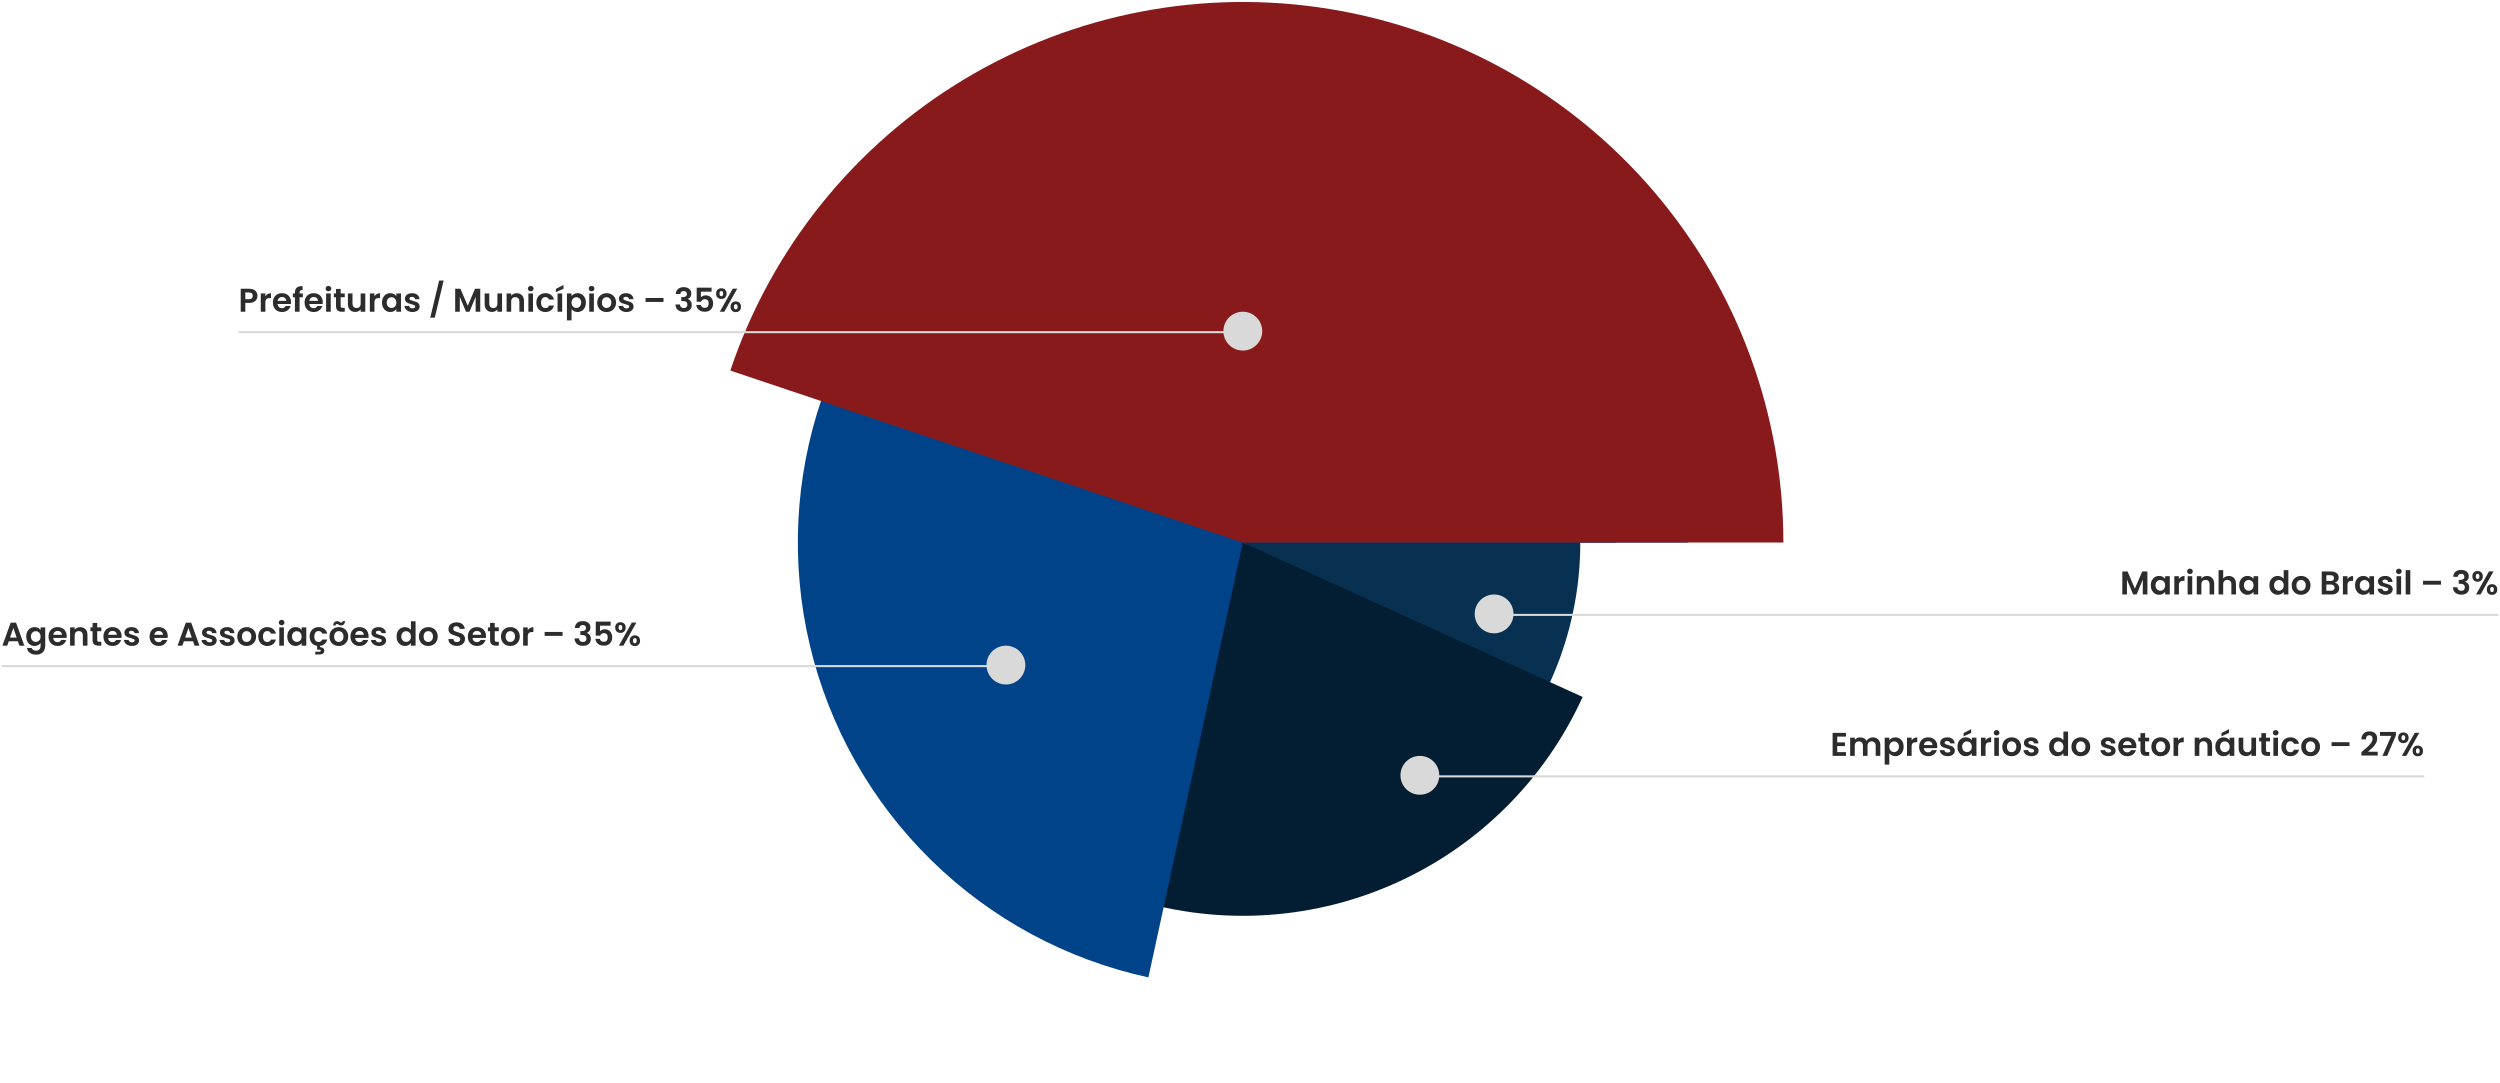
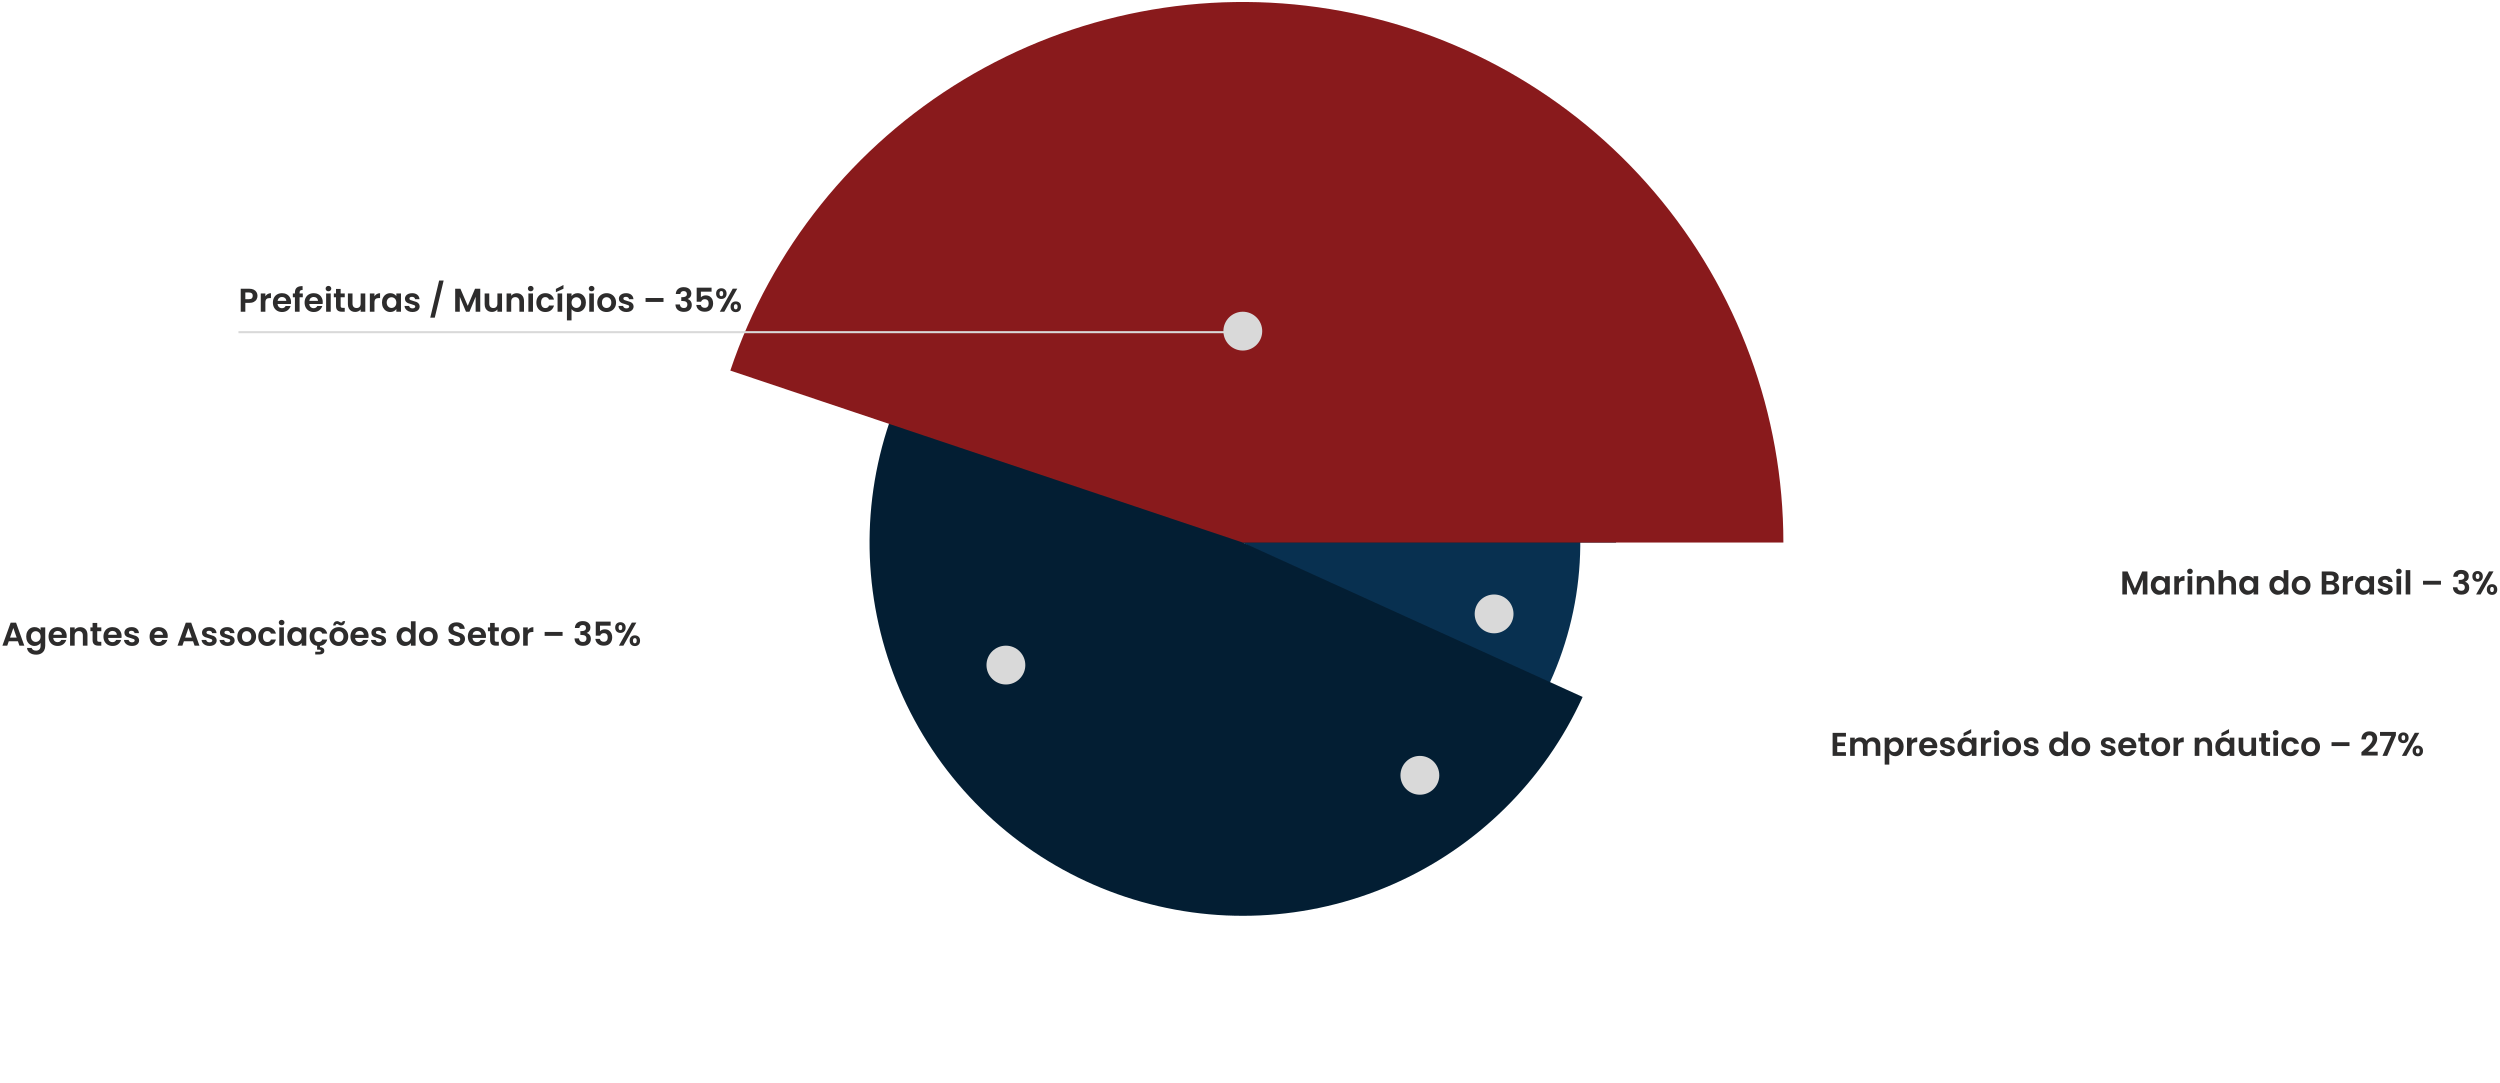
<svg xmlns="http://www.w3.org/2000/svg" width="1214" height="526" viewBox="0 0 1214 526" fill="none">
  <path d="M743.253 349.084C765.96 312.02 773.014 267.455 762.862 225.191C752.71 182.927 726.185 146.426 689.122 123.72C652.058 101.013 607.492 93.959 565.228 104.111C522.964 114.263 486.464 140.788 463.757 177.851L603.505 263.468L743.253 349.084Z" fill="#083050" />
  <path d="M784.756 263.468C784.756 218.736 768.215 175.584 738.315 142.314C708.415 109.044 667.269 88.005 622.791 83.246C578.313 78.486 533.647 90.342 497.384 116.532C461.121 142.722 435.824 181.397 426.359 225.116C416.894 268.834 423.93 314.509 446.113 353.353C468.296 392.196 504.059 421.465 546.523 435.528C588.986 449.591 635.15 447.455 676.134 429.531C717.117 411.607 750.025 379.161 768.526 338.435L603.506 263.468H784.756Z" fill="#031E33" />
-   <path d="M819.58 263.468C819.58 222.697 808.045 182.759 786.309 148.267C764.572 113.775 733.52 86.136 696.741 68.544C659.961 50.952 618.955 44.124 578.46 48.85C537.965 53.576 499.633 69.662 467.892 95.25C436.152 120.839 412.299 154.885 399.089 193.455C385.878 232.026 383.85 273.547 393.238 313.222C402.626 352.896 423.047 389.105 452.142 417.665C481.237 446.226 517.818 465.972 557.66 474.622L603.506 263.468H819.58Z" fill="#004388" />
  <path d="M866.01 263.468C866.01 201.181 843.862 140.924 803.525 93.464C763.187 46.005 707.288 14.434 645.816 4.395C584.344 -5.644 521.305 6.502 467.964 38.663C414.623 70.824 374.456 120.904 354.64 179.954L603.506 263.468H866.01Z" fill="#891A1C" />
  <circle cx="603.506" cy="160.802" r="9.428" fill="#D9D9D9" />
  <line x1="603.437" y1="161.302" x2="115.789" y2="161.302" stroke="#D9D9D9" />
  <path d="M125.037 143.662C125.037 144.259 124.893 144.819 124.605 145.342C124.328 145.865 123.885 146.286 123.277 146.606C122.68 146.926 121.922 147.086 121.005 147.086H119.133V151.374H116.893V140.206H121.005C121.869 140.206 122.605 140.355 123.213 140.654C123.821 140.953 124.274 141.363 124.573 141.886C124.882 142.409 125.037 143.001 125.037 143.662ZM120.909 145.278C121.528 145.278 121.986 145.139 122.285 144.862C122.584 144.574 122.733 144.174 122.733 143.662C122.733 142.574 122.125 142.03 120.909 142.03H119.133V145.278H120.909ZM128.867 143.886C129.155 143.417 129.529 143.049 129.987 142.782C130.457 142.515 130.99 142.382 131.587 142.382V144.734H130.995C130.291 144.734 129.758 144.899 129.395 145.23C129.043 145.561 128.867 146.137 128.867 146.958V151.374H126.627V142.51H128.867V143.886ZM141.336 146.75C141.336 147.07 141.315 147.358 141.272 147.614H134.792C134.846 148.254 135.07 148.755 135.464 149.118C135.859 149.481 136.344 149.662 136.92 149.662C137.752 149.662 138.344 149.305 138.696 148.59H141.112C140.856 149.443 140.366 150.147 139.64 150.702C138.915 151.246 138.024 151.518 136.968 151.518C136.115 151.518 135.347 151.331 134.664 150.958C133.992 150.574 133.464 150.035 133.08 149.342C132.707 148.649 132.52 147.849 132.52 146.942C132.52 146.025 132.707 145.219 133.08 144.526C133.454 143.833 133.976 143.299 134.648 142.926C135.32 142.553 136.094 142.366 136.968 142.366C137.811 142.366 138.563 142.547 139.224 142.91C139.896 143.273 140.414 143.79 140.776 144.462C141.15 145.123 141.336 145.886 141.336 146.75ZM139.016 146.11C139.006 145.534 138.798 145.075 138.392 144.734C137.987 144.382 137.491 144.206 136.904 144.206C136.35 144.206 135.88 144.377 135.496 144.718C135.123 145.049 134.894 145.513 134.808 146.11H139.016ZM147.035 144.35H145.483V151.374H143.211V144.35H142.203V142.51H143.211V142.062C143.211 140.974 143.521 140.174 144.139 139.662C144.758 139.15 145.691 138.91 146.939 138.942V140.83C146.395 140.819 146.017 140.91 145.803 141.102C145.59 141.294 145.483 141.641 145.483 142.142V142.51H147.035V144.35ZM156.727 146.75C156.727 147.07 156.705 147.358 156.663 147.614H150.183C150.236 148.254 150.46 148.755 150.855 149.118C151.249 149.481 151.735 149.662 152.311 149.662C153.143 149.662 153.735 149.305 154.087 148.59H156.503C156.247 149.443 155.756 150.147 155.031 150.702C154.305 151.246 153.415 151.518 152.359 151.518C151.505 151.518 150.737 151.331 150.055 150.958C149.383 150.574 148.855 150.035 148.471 149.342C148.097 148.649 147.911 147.849 147.911 146.942C147.911 146.025 148.097 145.219 148.471 144.526C148.844 143.833 149.367 143.299 150.039 142.926C150.711 142.553 151.484 142.366 152.359 142.366C153.201 142.366 153.953 142.547 154.615 142.91C155.287 143.273 155.804 143.79 156.167 144.462C156.54 145.123 156.727 145.886 156.727 146.75ZM154.407 146.11C154.396 145.534 154.188 145.075 153.783 144.734C153.377 144.382 152.881 144.206 152.295 144.206C151.74 144.206 151.271 144.377 150.887 144.718C150.513 145.049 150.284 145.513 150.199 146.11H154.407ZM159.498 141.454C159.103 141.454 158.772 141.331 158.506 141.086C158.25 140.83 158.122 140.515 158.122 140.142C158.122 139.769 158.25 139.459 158.506 139.214C158.772 138.958 159.103 138.83 159.498 138.83C159.892 138.83 160.218 138.958 160.474 139.214C160.74 139.459 160.874 139.769 160.874 140.142C160.874 140.515 160.74 140.83 160.474 141.086C160.218 141.331 159.892 141.454 159.498 141.454ZM160.602 142.51V151.374H158.362V142.51H160.602ZM165.423 144.35V148.638C165.423 148.937 165.492 149.155 165.631 149.294C165.78 149.422 166.026 149.486 166.367 149.486H167.407V151.374H165.999C164.111 151.374 163.167 150.457 163.167 148.622V144.35H162.111V142.51H163.167V140.318H165.423V142.51H167.407V144.35H165.423ZM177.386 142.51V151.374H175.13V150.254C174.842 150.638 174.463 150.942 173.994 151.166C173.535 151.379 173.034 151.486 172.49 151.486C171.797 151.486 171.183 151.342 170.65 151.054C170.117 150.755 169.695 150.323 169.386 149.758C169.087 149.182 168.938 148.499 168.938 147.71V142.51H171.178V147.39C171.178 148.094 171.354 148.638 171.706 149.022C172.058 149.395 172.538 149.582 173.146 149.582C173.765 149.582 174.25 149.395 174.602 149.022C174.954 148.638 175.13 148.094 175.13 147.39V142.51H177.386ZM181.836 143.886C182.124 143.417 182.498 143.049 182.956 142.782C183.426 142.515 183.959 142.382 184.556 142.382V144.734H183.964C183.26 144.734 182.727 144.899 182.364 145.23C182.012 145.561 181.836 146.137 181.836 146.958V151.374H179.596V142.51H181.836V143.886ZM185.489 146.91C185.489 146.014 185.665 145.219 186.017 144.526C186.38 143.833 186.865 143.299 187.473 142.926C188.092 142.553 188.78 142.366 189.537 142.366C190.198 142.366 190.774 142.499 191.265 142.766C191.766 143.033 192.166 143.369 192.465 143.774V142.51H194.721V151.374H192.465V150.078C192.177 150.494 191.777 150.841 191.265 151.118C190.764 151.385 190.182 151.518 189.521 151.518C188.774 151.518 188.092 151.326 187.473 150.942C186.865 150.558 186.38 150.019 186.017 149.326C185.665 148.622 185.489 147.817 185.489 146.91ZM192.465 146.942C192.465 146.398 192.358 145.934 192.145 145.55C191.932 145.155 191.644 144.857 191.281 144.654C190.918 144.441 190.529 144.334 190.113 144.334C189.697 144.334 189.313 144.435 188.961 144.638C188.609 144.841 188.321 145.139 188.097 145.534C187.884 145.918 187.777 146.377 187.777 146.91C187.777 147.443 187.884 147.913 188.097 148.318C188.321 148.713 188.609 149.017 188.961 149.23C189.324 149.443 189.708 149.55 190.113 149.55C190.529 149.55 190.918 149.449 191.281 149.246C191.644 149.033 191.932 148.734 192.145 148.35C192.358 147.955 192.465 147.486 192.465 146.942ZM200.301 151.518C199.575 151.518 198.925 151.39 198.349 151.134C197.773 150.867 197.314 150.51 196.973 150.062C196.642 149.614 196.461 149.118 196.429 148.574H198.685C198.727 148.915 198.893 149.198 199.181 149.422C199.479 149.646 199.847 149.758 200.285 149.758C200.711 149.758 201.042 149.673 201.277 149.502C201.522 149.331 201.645 149.113 201.645 148.846C201.645 148.558 201.495 148.345 201.197 148.206C200.909 148.057 200.445 147.897 199.805 147.726C199.143 147.566 198.599 147.401 198.173 147.23C197.757 147.059 197.394 146.798 197.085 146.446C196.786 146.094 196.637 145.619 196.637 145.022C196.637 144.531 196.775 144.083 197.053 143.678C197.341 143.273 197.746 142.953 198.269 142.718C198.802 142.483 199.426 142.366 200.141 142.366C201.197 142.366 202.039 142.633 202.669 143.166C203.298 143.689 203.645 144.398 203.709 145.294H201.565C201.533 144.942 201.383 144.665 201.117 144.462C200.861 144.249 200.514 144.142 200.077 144.142C199.671 144.142 199.357 144.217 199.133 144.366C198.919 144.515 198.813 144.723 198.813 144.99C198.813 145.289 198.962 145.518 199.261 145.678C199.559 145.827 200.023 145.982 200.653 146.142C201.293 146.302 201.821 146.467 202.237 146.638C202.653 146.809 203.01 147.075 203.309 147.438C203.618 147.79 203.778 148.259 203.789 148.846C203.789 149.358 203.645 149.817 203.357 150.222C203.079 150.627 202.674 150.947 202.141 151.182C201.618 151.406 201.005 151.518 200.301 151.518ZM215.44 136.222L211.12 154.27H208.928L213.248 136.222H215.44ZM233.21 140.206V151.374H230.97V144.11L227.978 151.374H226.282L223.274 144.11V151.374H221.034V140.206H223.578L227.13 148.51L230.682 140.206H233.21ZM243.792 142.51V151.374H241.536V150.254C241.248 150.638 240.87 150.942 240.4 151.166C239.942 151.379 239.44 151.486 238.896 151.486C238.203 151.486 237.59 151.342 237.056 151.054C236.523 150.755 236.102 150.323 235.792 149.758C235.494 149.182 235.344 148.499 235.344 147.71V142.51H237.584V147.39C237.584 148.094 237.76 148.638 238.112 149.022C238.464 149.395 238.944 149.582 239.552 149.582C240.171 149.582 240.656 149.395 241.008 149.022C241.36 148.638 241.536 148.094 241.536 147.39V142.51H243.792ZM250.914 142.382C251.97 142.382 252.824 142.718 253.474 143.39C254.125 144.051 254.45 144.979 254.45 146.174V151.374H252.21V146.478C252.21 145.774 252.034 145.235 251.682 144.862C251.33 144.478 250.85 144.286 250.242 144.286C249.624 144.286 249.133 144.478 248.77 144.862C248.418 145.235 248.242 145.774 248.242 146.478V151.374H246.002V142.51H248.242V143.614C248.541 143.23 248.92 142.931 249.378 142.718C249.848 142.494 250.36 142.382 250.914 142.382ZM257.717 141.454C257.322 141.454 256.991 141.331 256.725 141.086C256.469 140.83 256.341 140.515 256.341 140.142C256.341 139.769 256.469 139.459 256.725 139.214C256.991 138.958 257.322 138.83 257.717 138.83C258.111 138.83 258.437 138.958 258.693 139.214C258.959 139.459 259.093 139.769 259.093 140.142C259.093 140.515 258.959 140.83 258.693 141.086C258.437 141.331 258.111 141.454 257.717 141.454ZM258.821 142.51V151.374H256.581V142.51H258.821ZM260.458 146.942C260.458 146.025 260.644 145.225 261.018 144.542C261.391 143.849 261.908 143.315 262.57 142.942C263.231 142.558 263.988 142.366 264.842 142.366C265.94 142.366 266.847 142.643 267.562 143.198C268.287 143.742 268.772 144.51 269.018 145.502H266.602C266.474 145.118 266.255 144.819 265.946 144.606C265.647 144.382 265.274 144.27 264.826 144.27C264.186 144.27 263.679 144.505 263.306 144.974C262.932 145.433 262.746 146.089 262.746 146.942C262.746 147.785 262.932 148.441 263.306 148.91C263.679 149.369 264.186 149.598 264.826 149.598C265.732 149.598 266.324 149.193 266.602 148.382H269.018C268.772 149.342 268.287 150.105 267.562 150.67C266.836 151.235 265.93 151.518 264.842 151.518C263.988 151.518 263.231 151.331 262.57 150.958C261.908 150.574 261.391 150.041 261.018 149.358C260.644 148.665 260.458 147.859 260.458 146.942ZM272.995 142.51V151.374H270.755V142.51H272.995ZM273.619 140.206L269.939 141.886V140.286L273.619 138.382V140.206ZM277.539 143.79C277.827 143.385 278.222 143.049 278.723 142.782C279.235 142.505 279.817 142.366 280.467 142.366C281.225 142.366 281.907 142.553 282.515 142.926C283.134 143.299 283.619 143.833 283.971 144.526C284.334 145.209 284.515 146.003 284.515 146.91C284.515 147.817 284.334 148.622 283.971 149.326C283.619 150.019 283.134 150.558 282.515 150.942C281.907 151.326 281.225 151.518 280.467 151.518C279.817 151.518 279.241 151.385 278.739 151.118C278.249 150.851 277.849 150.515 277.539 150.11V155.598H275.299V142.51H277.539V143.79ZM282.227 146.91C282.227 146.377 282.115 145.918 281.891 145.534C281.678 145.139 281.39 144.841 281.027 144.638C280.675 144.435 280.291 144.334 279.875 144.334C279.47 144.334 279.086 144.441 278.723 144.654C278.371 144.857 278.083 145.155 277.859 145.55C277.646 145.945 277.539 146.409 277.539 146.942C277.539 147.475 277.646 147.939 277.859 148.334C278.083 148.729 278.371 149.033 278.723 149.246C279.086 149.449 279.47 149.55 279.875 149.55C280.291 149.55 280.675 149.443 281.027 149.23C281.39 149.017 281.678 148.713 281.891 148.318C282.115 147.923 282.227 147.454 282.227 146.91ZM287.279 141.454C286.884 141.454 286.554 141.331 286.287 141.086C286.031 140.83 285.903 140.515 285.903 140.142C285.903 139.769 286.031 139.459 286.287 139.214C286.554 138.958 286.884 138.83 287.279 138.83C287.674 138.83 287.999 138.958 288.255 139.214C288.522 139.459 288.655 139.769 288.655 140.142C288.655 140.515 288.522 140.83 288.255 141.086C287.999 141.331 287.674 141.454 287.279 141.454ZM288.383 142.51V151.374H286.143V142.51H288.383ZM294.532 151.518C293.679 151.518 292.911 151.331 292.228 150.958C291.546 150.574 291.007 150.035 290.612 149.342C290.228 148.649 290.036 147.849 290.036 146.942C290.036 146.035 290.234 145.235 290.628 144.542C291.034 143.849 291.583 143.315 292.276 142.942C292.97 142.558 293.743 142.366 294.596 142.366C295.45 142.366 296.223 142.558 296.916 142.942C297.61 143.315 298.154 143.849 298.548 144.542C298.954 145.235 299.156 146.035 299.156 146.942C299.156 147.849 298.948 148.649 298.532 149.342C298.127 150.035 297.572 150.574 296.868 150.958C296.175 151.331 295.396 151.518 294.532 151.518ZM294.532 149.566C294.938 149.566 295.316 149.47 295.668 149.278C296.031 149.075 296.319 148.777 296.532 148.382C296.746 147.987 296.852 147.507 296.852 146.942C296.852 146.099 296.628 145.454 296.18 145.006C295.743 144.547 295.204 144.318 294.564 144.318C293.924 144.318 293.386 144.547 292.948 145.006C292.522 145.454 292.308 146.099 292.308 146.942C292.308 147.785 292.516 148.435 292.932 148.894C293.359 149.342 293.892 149.566 294.532 149.566ZM304.191 151.518C303.466 151.518 302.815 151.39 302.239 151.134C301.663 150.867 301.205 150.51 300.863 150.062C300.533 149.614 300.351 149.118 300.319 148.574H302.575C302.618 148.915 302.783 149.198 303.071 149.422C303.37 149.646 303.738 149.758 304.175 149.758C304.602 149.758 304.933 149.673 305.167 149.502C305.413 149.331 305.535 149.113 305.535 148.846C305.535 148.558 305.386 148.345 305.087 148.206C304.799 148.057 304.335 147.897 303.695 147.726C303.034 147.566 302.49 147.401 302.063 147.23C301.647 147.059 301.285 146.798 300.975 146.446C300.677 146.094 300.527 145.619 300.527 145.022C300.527 144.531 300.666 144.083 300.943 143.678C301.231 143.273 301.637 142.953 302.159 142.718C302.693 142.483 303.317 142.366 304.031 142.366C305.087 142.366 305.93 142.633 306.559 143.166C307.189 143.689 307.535 144.398 307.599 145.294H305.455C305.423 144.942 305.274 144.665 305.007 144.462C304.751 144.249 304.405 144.142 303.967 144.142C303.562 144.142 303.247 144.217 303.023 144.366C302.81 144.515 302.703 144.723 302.703 144.99C302.703 145.289 302.853 145.518 303.151 145.678C303.45 145.827 303.914 145.982 304.543 146.142C305.183 146.302 305.711 146.467 306.127 146.638C306.543 146.809 306.901 147.075 307.199 147.438C307.509 147.79 307.669 148.259 307.679 148.846C307.679 149.358 307.535 149.817 307.247 150.222C306.97 150.627 306.565 150.947 306.031 151.182C305.509 151.406 304.895 151.518 304.191 151.518ZM322.195 144.718V146.606H313.491V144.718H322.195ZM328.153 142.782C328.207 141.715 328.58 140.894 329.273 140.318C329.977 139.731 330.9 139.438 332.041 139.438C332.82 139.438 333.487 139.577 334.041 139.854C334.596 140.121 335.012 140.489 335.289 140.958C335.577 141.417 335.721 141.939 335.721 142.526C335.721 143.198 335.545 143.769 335.193 144.238C334.852 144.697 334.441 145.006 333.961 145.166V145.23C334.58 145.422 335.06 145.763 335.401 146.254C335.753 146.745 335.929 147.374 335.929 148.142C335.929 148.782 335.78 149.353 335.481 149.854C335.193 150.355 334.761 150.75 334.185 151.038C333.62 151.315 332.937 151.454 332.137 151.454C330.932 151.454 329.951 151.15 329.193 150.542C328.436 149.934 328.036 149.038 327.993 147.854H330.169C330.191 148.377 330.367 148.798 330.697 149.118C331.039 149.427 331.503 149.582 332.089 149.582C332.633 149.582 333.049 149.433 333.337 149.134C333.636 148.825 333.785 148.43 333.785 147.95C333.785 147.31 333.583 146.851 333.177 146.574C332.772 146.297 332.143 146.158 331.289 146.158H330.825V144.318H331.289C332.804 144.318 333.561 143.811 333.561 142.798C333.561 142.339 333.423 141.982 333.145 141.726C332.879 141.47 332.489 141.342 331.977 141.342C331.476 141.342 331.087 141.481 330.809 141.758C330.543 142.025 330.388 142.366 330.345 142.782H328.153ZM345.54 141.646H340.356V144.382C340.58 144.105 340.9 143.881 341.316 143.71C341.732 143.529 342.174 143.438 342.644 143.438C343.497 143.438 344.196 143.625 344.74 143.998C345.284 144.371 345.678 144.851 345.924 145.438C346.169 146.014 346.292 146.633 346.292 147.294C346.292 148.521 345.94 149.507 345.236 150.254C344.542 151.001 343.55 151.374 342.26 151.374C341.044 151.374 340.073 151.07 339.348 150.462C338.622 149.854 338.212 149.059 338.116 148.078H340.292C340.388 148.505 340.601 148.846 340.932 149.102C341.273 149.358 341.705 149.486 342.228 149.486C342.857 149.486 343.332 149.289 343.652 148.894C343.972 148.499 344.132 147.977 344.132 147.326C344.132 146.665 343.966 146.163 343.636 145.822C343.316 145.47 342.841 145.294 342.212 145.294C341.764 145.294 341.39 145.406 341.092 145.63C340.793 145.854 340.58 146.153 340.452 146.526H338.308V139.678H345.54V141.646ZM347.74 142.574C347.74 141.763 347.975 141.129 348.444 140.67C348.924 140.211 349.538 139.982 350.284 139.982C351.031 139.982 351.639 140.211 352.108 140.67C352.588 141.129 352.828 141.763 352.828 142.574C352.828 143.395 352.588 144.035 352.108 144.494C351.639 144.953 351.031 145.182 350.284 145.182C349.538 145.182 348.924 144.953 348.444 144.494C347.975 144.035 347.74 143.395 347.74 142.574ZM358.012 140.174L351.724 151.374H349.548L355.82 140.174H358.012ZM350.268 141.326C349.682 141.326 349.388 141.742 349.388 142.574C349.388 143.417 349.682 143.838 350.268 143.838C350.556 143.838 350.78 143.737 350.94 143.534C351.1 143.321 351.18 143.001 351.18 142.574C351.18 141.742 350.876 141.326 350.268 141.326ZM354.764 148.958C354.764 148.137 354.999 147.502 355.468 147.054C355.948 146.595 356.562 146.366 357.308 146.366C358.055 146.366 358.658 146.595 359.116 147.054C359.586 147.502 359.82 148.137 359.82 148.958C359.82 149.779 359.586 150.419 359.116 150.878C358.658 151.337 358.055 151.566 357.308 151.566C356.551 151.566 355.938 151.337 355.468 150.878C354.999 150.419 354.764 149.779 354.764 148.958ZM357.292 147.71C356.684 147.71 356.38 148.126 356.38 148.958C356.38 149.801 356.684 150.222 357.292 150.222C357.89 150.222 358.188 149.801 358.188 148.958C358.188 148.126 357.89 147.71 357.292 147.71Z" fill="#2D2C2C" />
  <circle cx="488.468" cy="322.965" r="9.428" fill="#D9D9D9" />
-   <line x1="488.399" y1="323.465" x2="0.751" y2="323.465" stroke="#D9D9D9" />
  <path d="M8.703 311.409H4.255L3.519 313.537H1.167L5.183 302.353H7.791L11.807 313.537H9.439L8.703 311.409ZM8.095 309.617L6.479 304.945L4.863 309.617H8.095ZM16.78 304.529C17.441 304.529 18.023 304.663 18.524 304.929C19.025 305.185 19.42 305.521 19.708 305.937V304.673H21.964V313.601C21.964 314.423 21.799 315.153 21.468 315.793C21.137 316.444 20.641 316.956 19.98 317.329C19.319 317.713 18.519 317.905 17.58 317.905C16.321 317.905 15.287 317.612 14.476 317.025C13.676 316.439 13.223 315.639 13.116 314.625H15.34C15.457 315.031 15.708 315.351 16.092 315.585C16.487 315.831 16.961 315.953 17.516 315.953C18.167 315.953 18.695 315.756 19.1 315.361C19.505 314.977 19.708 314.391 19.708 313.601V312.225C19.42 312.641 19.02 312.988 18.508 313.265C18.007 313.543 17.431 313.681 16.78 313.681C16.033 313.681 15.351 313.489 14.732 313.105C14.113 312.721 13.623 312.183 13.26 311.489C12.908 310.785 12.732 309.98 12.732 309.073C12.732 308.177 12.908 307.383 13.26 306.689C13.623 305.996 14.108 305.463 14.716 305.089C15.335 304.716 16.023 304.529 16.78 304.529ZM19.708 309.105C19.708 308.561 19.601 308.097 19.388 307.713C19.175 307.319 18.887 307.02 18.524 306.817C18.161 306.604 17.772 306.497 17.356 306.497C16.94 306.497 16.556 306.599 16.204 306.801C15.852 307.004 15.564 307.303 15.34 307.697C15.127 308.081 15.02 308.54 15.02 309.073C15.02 309.607 15.127 310.076 15.34 310.481C15.564 310.876 15.852 311.18 16.204 311.393C16.567 311.607 16.951 311.713 17.356 311.713C17.772 311.713 18.161 311.612 18.524 311.409C18.887 311.196 19.175 310.897 19.388 310.513C19.601 310.119 19.708 309.649 19.708 309.105ZM32.392 308.913C32.392 309.233 32.37 309.521 32.328 309.777H25.848C25.901 310.417 26.125 310.919 26.52 311.281C26.915 311.644 27.4 311.825 27.976 311.825C28.808 311.825 29.4 311.468 29.752 310.753H32.168C31.912 311.607 31.421 312.311 30.696 312.865C29.971 313.409 29.08 313.681 28.024 313.681C27.171 313.681 26.402 313.495 25.72 313.121C25.048 312.737 24.52 312.199 24.136 311.505C23.762 310.812 23.576 310.012 23.576 309.105C23.576 308.188 23.762 307.383 24.136 306.689C24.509 305.996 25.032 305.463 25.704 305.089C26.376 304.716 27.149 304.529 28.024 304.529C28.866 304.529 29.619 304.711 30.28 305.073C30.952 305.436 31.469 305.953 31.832 306.625C32.205 307.287 32.392 308.049 32.392 308.913ZM30.072 308.273C30.061 307.697 29.853 307.239 29.448 306.897C29.043 306.545 28.547 306.369 27.96 306.369C27.405 306.369 26.936 306.54 26.552 306.881C26.178 307.212 25.949 307.676 25.864 308.273H30.072ZM38.939 304.545C39.995 304.545 40.848 304.881 41.499 305.553C42.15 306.215 42.475 307.143 42.475 308.337V313.537H40.235V308.641C40.235 307.937 40.059 307.399 39.707 307.025C39.355 306.641 38.875 306.449 38.267 306.449C37.648 306.449 37.157 306.641 36.795 307.025C36.443 307.399 36.267 307.937 36.267 308.641V313.537H34.027V304.673H36.267V305.777C36.566 305.393 36.944 305.095 37.403 304.881C37.872 304.657 38.384 304.545 38.939 304.545ZM47.213 306.513V310.801C47.213 311.1 47.282 311.319 47.421 311.457C47.57 311.585 47.816 311.649 48.157 311.649H49.197V313.537H47.789C45.901 313.537 44.957 312.62 44.957 310.785V306.513H43.901V304.673H44.957V302.481H47.213V304.673H49.197V306.513H47.213ZM59.048 308.913C59.048 309.233 59.027 309.521 58.984 309.777H52.504C52.557 310.417 52.781 310.919 53.176 311.281C53.571 311.644 54.056 311.825 54.632 311.825C55.464 311.825 56.056 311.468 56.408 310.753H58.824C58.568 311.607 58.077 312.311 57.352 312.865C56.627 313.409 55.736 313.681 54.68 313.681C53.827 313.681 53.059 313.495 52.376 313.121C51.704 312.737 51.176 312.199 50.792 311.505C50.419 310.812 50.232 310.012 50.232 309.105C50.232 308.188 50.419 307.383 50.792 306.689C51.165 305.996 51.688 305.463 52.36 305.089C53.032 304.716 53.805 304.529 54.68 304.529C55.523 304.529 56.275 304.711 56.936 305.073C57.608 305.436 58.125 305.953 58.488 306.625C58.861 307.287 59.048 308.049 59.048 308.913ZM56.728 308.273C56.717 307.697 56.509 307.239 56.104 306.897C55.699 306.545 55.203 306.369 54.616 306.369C54.061 306.369 53.592 306.54 53.208 306.881C52.835 307.212 52.605 307.676 52.52 308.273H56.728ZM64.075 313.681C63.35 313.681 62.699 313.553 62.123 313.297C61.547 313.031 61.088 312.673 60.747 312.225C60.416 311.777 60.235 311.281 60.203 310.737H62.459C62.502 311.079 62.667 311.361 62.955 311.585C63.254 311.809 63.622 311.921 64.059 311.921C64.486 311.921 64.816 311.836 65.051 311.665C65.296 311.495 65.419 311.276 65.419 311.009C65.419 310.721 65.27 310.508 64.971 310.369C64.683 310.22 64.219 310.06 63.579 309.889C62.918 309.729 62.374 309.564 61.947 309.393C61.531 309.223 61.168 308.961 60.859 308.609C60.56 308.257 60.411 307.783 60.411 307.185C60.411 306.695 60.55 306.247 60.827 305.841C61.115 305.436 61.52 305.116 62.043 304.881C62.576 304.647 63.2 304.529 63.915 304.529C64.971 304.529 65.814 304.796 66.443 305.329C67.072 305.852 67.419 306.561 67.483 307.457H65.339C65.307 307.105 65.158 306.828 64.891 306.625C64.635 306.412 64.288 306.305 63.851 306.305C63.446 306.305 63.131 306.38 62.907 306.529C62.694 306.679 62.587 306.887 62.587 307.153C62.587 307.452 62.736 307.681 63.035 307.841C63.334 307.991 63.798 308.145 64.427 308.305C65.067 308.465 65.595 308.631 66.011 308.801C66.427 308.972 66.784 309.239 67.083 309.601C67.392 309.953 67.552 310.423 67.563 311.009C67.563 311.521 67.419 311.98 67.131 312.385C66.854 312.791 66.448 313.111 65.915 313.345C65.392 313.569 64.779 313.681 64.075 313.681ZM81.454 308.913C81.454 309.233 81.433 309.521 81.39 309.777H74.91C74.964 310.417 75.188 310.919 75.582 311.281C75.977 311.644 76.462 311.825 77.038 311.825C77.87 311.825 78.462 311.468 78.814 310.753H81.23C80.974 311.607 80.484 312.311 79.758 312.865C79.033 313.409 78.142 313.681 77.086 313.681C76.233 313.681 75.465 313.495 74.782 313.121C74.11 312.737 73.582 312.199 73.198 311.505C72.825 310.812 72.638 310.012 72.638 309.105C72.638 308.188 72.825 307.383 73.198 306.689C73.572 305.996 74.094 305.463 74.766 305.089C75.438 304.716 76.212 304.529 77.086 304.529C77.929 304.529 78.681 304.711 79.342 305.073C80.014 305.436 80.532 305.953 80.894 306.625C81.268 307.287 81.454 308.049 81.454 308.913ZM79.134 308.273C79.124 307.697 78.916 307.239 78.51 306.897C78.105 306.545 77.609 306.369 77.022 306.369C76.468 306.369 75.998 306.54 75.614 306.881C75.241 307.212 75.012 307.676 74.926 308.273H79.134ZM93.75 311.409H89.302L88.566 313.537H86.214L90.23 302.353H92.838L96.854 313.537H94.486L93.75 311.409ZM93.142 309.617L91.526 304.945L89.91 309.617H93.142ZM101.747 313.681C101.022 313.681 100.371 313.553 99.795 313.297C99.219 313.031 98.76 312.673 98.419 312.225C98.088 311.777 97.907 311.281 97.875 310.737H100.131C100.174 311.079 100.339 311.361 100.627 311.585C100.926 311.809 101.294 311.921 101.731 311.921C102.158 311.921 102.488 311.836 102.723 311.665C102.968 311.495 103.091 311.276 103.091 311.009C103.091 310.721 102.942 310.508 102.643 310.369C102.355 310.22 101.891 310.06 101.251 309.889C100.59 309.729 100.046 309.564 99.619 309.393C99.203 309.223 98.84 308.961 98.531 308.609C98.232 308.257 98.083 307.783 98.083 307.185C98.083 306.695 98.222 306.247 98.499 305.841C98.787 305.436 99.192 305.116 99.715 304.881C100.248 304.647 100.872 304.529 101.587 304.529C102.643 304.529 103.486 304.796 104.115 305.329C104.744 305.852 105.091 306.561 105.155 307.457H103.011C102.979 307.105 102.83 306.828 102.563 306.625C102.307 306.412 101.96 306.305 101.523 306.305C101.118 306.305 100.803 306.38 100.579 306.529C100.366 306.679 100.259 306.887 100.259 307.153C100.259 307.452 100.408 307.681 100.707 307.841C101.006 307.991 101.47 308.145 102.099 308.305C102.739 308.465 103.267 308.631 103.683 308.801C104.099 308.972 104.456 309.239 104.755 309.601C105.064 309.953 105.224 310.423 105.235 311.009C105.235 311.521 105.091 311.98 104.803 312.385C104.526 312.791 104.12 313.111 103.587 313.345C103.064 313.569 102.451 313.681 101.747 313.681ZM110.466 313.681C109.74 313.681 109.09 313.553 108.514 313.297C107.938 313.031 107.479 312.673 107.138 312.225C106.807 311.777 106.626 311.281 106.594 310.737H108.85C108.892 311.079 109.058 311.361 109.346 311.585C109.644 311.809 110.012 311.921 110.45 311.921C110.876 311.921 111.207 311.836 111.442 311.665C111.687 311.495 111.81 311.276 111.81 311.009C111.81 310.721 111.66 310.508 111.362 310.369C111.074 310.22 110.61 310.06 109.97 309.889C109.308 309.729 108.764 309.564 108.338 309.393C107.922 309.223 107.559 308.961 107.25 308.609C106.951 308.257 106.802 307.783 106.802 307.185C106.802 306.695 106.94 306.247 107.218 305.841C107.506 305.436 107.911 305.116 108.434 304.881C108.967 304.647 109.591 304.529 110.306 304.529C111.362 304.529 112.204 304.796 112.834 305.329C113.463 305.852 113.81 306.561 113.874 307.457H111.73C111.698 307.105 111.548 306.828 111.282 306.625C111.026 306.412 110.679 306.305 110.242 306.305C109.836 306.305 109.522 306.38 109.298 306.529C109.084 306.679 108.978 306.887 108.978 307.153C108.978 307.452 109.127 307.681 109.426 307.841C109.724 307.991 110.188 308.145 110.818 308.305C111.458 308.465 111.986 308.631 112.402 308.801C112.818 308.972 113.175 309.239 113.474 309.601C113.783 309.953 113.943 310.423 113.954 311.009C113.954 311.521 113.81 311.98 113.522 312.385C113.244 312.791 112.839 313.111 112.306 313.345C111.783 313.569 111.17 313.681 110.466 313.681ZM119.728 313.681C118.875 313.681 118.107 313.495 117.424 313.121C116.742 312.737 116.203 312.199 115.808 311.505C115.424 310.812 115.232 310.012 115.232 309.105C115.232 308.199 115.43 307.399 115.824 306.705C116.23 306.012 116.779 305.479 117.472 305.105C118.166 304.721 118.939 304.529 119.792 304.529C120.646 304.529 121.419 304.721 122.112 305.105C122.806 305.479 123.35 306.012 123.744 306.705C124.15 307.399 124.352 308.199 124.352 309.105C124.352 310.012 124.144 310.812 123.728 311.505C123.323 312.199 122.768 312.737 122.064 313.121C121.371 313.495 120.592 313.681 119.728 313.681ZM119.728 311.729C120.134 311.729 120.512 311.633 120.864 311.441C121.227 311.239 121.515 310.94 121.728 310.545C121.942 310.151 122.048 309.671 122.048 309.105C122.048 308.263 121.824 307.617 121.376 307.169C120.939 306.711 120.4 306.481 119.76 306.481C119.12 306.481 118.582 306.711 118.144 307.169C117.718 307.617 117.504 308.263 117.504 309.105C117.504 309.948 117.712 310.599 118.128 311.057C118.555 311.505 119.088 311.729 119.728 311.729ZM125.42 309.105C125.42 308.188 125.606 307.388 125.98 306.705C126.353 306.012 126.87 305.479 127.532 305.105C128.193 304.721 128.95 304.529 129.804 304.529C130.902 304.529 131.809 304.807 132.524 305.361C133.249 305.905 133.734 306.673 133.98 307.665H131.564C131.436 307.281 131.217 306.983 130.908 306.769C130.609 306.545 130.236 306.433 129.788 306.433C129.148 306.433 128.641 306.668 128.268 307.137C127.894 307.596 127.708 308.252 127.708 309.105C127.708 309.948 127.894 310.604 128.268 311.073C128.641 311.532 129.148 311.761 129.788 311.761C130.694 311.761 131.286 311.356 131.564 310.545H133.98C133.734 311.505 133.249 312.268 132.524 312.833C131.798 313.399 130.892 313.681 129.804 313.681C128.95 313.681 128.193 313.495 127.532 313.121C126.87 312.737 126.353 312.204 125.98 311.521C125.606 310.828 125.42 310.023 125.42 309.105ZM136.757 303.617C136.362 303.617 136.031 303.495 135.765 303.249C135.509 302.993 135.381 302.679 135.381 302.305C135.381 301.932 135.509 301.623 135.765 301.377C136.031 301.121 136.362 300.993 136.757 300.993C137.151 300.993 137.477 301.121 137.733 301.377C137.999 301.623 138.133 301.932 138.133 302.305C138.133 302.679 137.999 302.993 137.733 303.249C137.477 303.495 137.151 303.617 136.757 303.617ZM137.861 304.673V313.537H135.621V304.673H137.861ZM139.498 309.073C139.498 308.177 139.674 307.383 140.026 306.689C140.388 305.996 140.874 305.463 141.482 305.089C142.1 304.716 142.788 304.529 143.546 304.529C144.207 304.529 144.783 304.663 145.274 304.929C145.775 305.196 146.175 305.532 146.474 305.937V304.673H148.73V313.537H146.474V312.241C146.186 312.657 145.786 313.004 145.274 313.281C144.772 313.548 144.191 313.681 143.53 313.681C142.783 313.681 142.1 313.489 141.482 313.105C140.874 312.721 140.388 312.183 140.026 311.489C139.674 310.785 139.498 309.98 139.498 309.073ZM146.474 309.105C146.474 308.561 146.367 308.097 146.154 307.713C145.94 307.319 145.652 307.02 145.29 306.817C144.927 306.604 144.538 306.497 144.122 306.497C143.706 306.497 143.322 306.599 142.97 306.801C142.618 307.004 142.33 307.303 142.106 307.697C141.892 308.081 141.786 308.54 141.786 309.073C141.786 309.607 141.892 310.076 142.106 310.481C142.33 310.876 142.618 311.18 142.97 311.393C143.332 311.607 143.716 311.713 144.122 311.713C144.538 311.713 144.927 311.612 145.29 311.409C145.652 311.196 145.94 310.897 146.154 310.513C146.367 310.119 146.474 309.649 146.474 309.105ZM154.709 311.761C155.616 311.761 156.208 311.356 156.485 310.545H158.901C158.677 311.409 158.261 312.113 157.653 312.657C157.056 313.201 156.304 313.527 155.397 313.633V314.257C155.984 314.257 156.475 314.407 156.869 314.705C157.275 315.004 157.477 315.436 157.477 316.001C157.477 316.577 157.269 317.02 156.853 317.329C156.448 317.639 155.947 317.793 155.349 317.793H153.077V316.481H154.981C155.237 316.481 155.429 316.444 155.557 316.369C155.696 316.295 155.765 316.161 155.765 315.969C155.765 315.777 155.696 315.644 155.557 315.569C155.429 315.505 155.237 315.473 154.981 315.473H153.989V313.633C153.264 313.527 152.624 313.276 152.069 312.881C151.525 312.476 151.099 311.953 150.789 311.313C150.491 310.663 150.341 309.927 150.341 309.105C150.341 308.188 150.528 307.388 150.901 306.705C151.275 306.012 151.792 305.479 152.453 305.105C153.115 304.721 153.872 304.529 154.725 304.529C155.824 304.529 156.731 304.807 157.445 305.361C158.171 305.905 158.656 306.673 158.901 307.665H156.485C156.357 307.281 156.139 306.983 155.829 306.769C155.531 306.545 155.157 306.433 154.709 306.433C154.069 306.433 153.563 306.668 153.189 307.137C152.816 307.596 152.629 308.252 152.629 309.105C152.629 309.948 152.816 310.604 153.189 311.073C153.563 311.532 154.069 311.761 154.709 311.761ZM164.478 313.681C163.625 313.681 162.857 313.495 162.174 313.121C161.492 312.737 160.953 312.199 160.558 311.505C160.174 310.812 159.982 310.012 159.982 309.105C159.982 308.199 160.18 307.399 160.574 306.705C160.98 306.012 161.529 305.479 162.222 305.105C162.916 304.721 163.689 304.529 164.542 304.529C165.396 304.529 166.169 304.721 166.862 305.105C167.556 305.479 168.1 306.012 168.494 306.705C168.9 307.399 169.102 308.199 169.102 309.105C169.102 310.012 168.894 310.812 168.478 311.505C168.073 312.199 167.518 312.737 166.814 313.121C166.121 313.495 165.342 313.681 164.478 313.681ZM164.478 311.729C164.884 311.729 165.262 311.633 165.614 311.441C165.977 311.239 166.265 310.94 166.478 310.545C166.692 310.151 166.798 309.671 166.798 309.105C166.798 308.263 166.574 307.617 166.126 307.169C165.689 306.711 165.15 306.481 164.51 306.481C163.87 306.481 163.332 306.711 162.894 307.169C162.468 307.617 162.254 308.263 162.254 309.105C162.254 309.948 162.462 310.599 162.878 311.057C163.305 311.505 163.838 311.729 164.478 311.729ZM161.758 303.713C161.854 303.009 162.073 302.487 162.414 302.145C162.766 301.793 163.209 301.617 163.742 301.617C163.966 301.617 164.164 301.655 164.334 301.729C164.505 301.793 164.697 301.889 164.91 302.017C165.23 302.22 165.497 302.321 165.71 302.321C166.105 302.321 166.334 302.092 166.398 301.633H167.598C167.502 302.337 167.278 302.865 166.926 303.217C166.585 303.559 166.148 303.729 165.614 303.729C165.39 303.729 165.193 303.697 165.022 303.633C164.852 303.559 164.66 303.457 164.446 303.329C164.137 303.116 163.87 303.009 163.646 303.009C163.252 303.009 163.017 303.244 162.942 303.713H161.758ZM178.986 308.913C178.986 309.233 178.964 309.521 178.922 309.777H172.442C172.495 310.417 172.719 310.919 173.114 311.281C173.508 311.644 173.994 311.825 174.57 311.825C175.402 311.825 175.994 311.468 176.346 310.753H178.762C178.506 311.607 178.015 312.311 177.29 312.865C176.564 313.409 175.674 313.681 174.618 313.681C173.764 313.681 172.996 313.495 172.314 313.121C171.642 312.737 171.114 312.199 170.73 311.505C170.356 310.812 170.17 310.012 170.17 309.105C170.17 308.188 170.356 307.383 170.73 306.689C171.103 305.996 171.626 305.463 172.298 305.089C172.97 304.716 173.743 304.529 174.618 304.529C175.46 304.529 176.212 304.711 176.874 305.073C177.546 305.436 178.063 305.953 178.426 306.625C178.799 307.287 178.986 308.049 178.986 308.913ZM176.666 308.273C176.655 307.697 176.447 307.239 176.042 306.897C175.636 306.545 175.14 306.369 174.554 306.369C173.999 306.369 173.53 306.54 173.146 306.881C172.772 307.212 172.543 307.676 172.458 308.273H176.666ZM184.013 313.681C183.287 313.681 182.637 313.553 182.061 313.297C181.485 313.031 181.026 312.673 180.685 312.225C180.354 311.777 180.173 311.281 180.141 310.737H182.397C182.439 311.079 182.605 311.361 182.893 311.585C183.191 311.809 183.559 311.921 183.997 311.921C184.423 311.921 184.754 311.836 184.989 311.665C185.234 311.495 185.357 311.276 185.357 311.009C185.357 310.721 185.207 310.508 184.909 310.369C184.621 310.22 184.157 310.06 183.517 309.889C182.855 309.729 182.311 309.564 181.885 309.393C181.469 309.223 181.106 308.961 180.797 308.609C180.498 308.257 180.349 307.783 180.349 307.185C180.349 306.695 180.487 306.247 180.765 305.841C181.053 305.436 181.458 305.116 181.981 304.881C182.514 304.647 183.138 304.529 183.853 304.529C184.909 304.529 185.751 304.796 186.381 305.329C187.01 305.852 187.357 306.561 187.421 307.457H185.277C185.245 307.105 185.095 306.828 184.829 306.625C184.573 306.412 184.226 306.305 183.789 306.305C183.383 306.305 183.069 306.38 182.845 306.529C182.631 306.679 182.525 306.887 182.525 307.153C182.525 307.452 182.674 307.681 182.973 307.841C183.271 307.991 183.735 308.145 184.365 308.305C185.005 308.465 185.533 308.631 185.949 308.801C186.365 308.972 186.722 309.239 187.021 309.601C187.33 309.953 187.49 310.423 187.501 311.009C187.501 311.521 187.357 311.98 187.069 312.385C186.791 312.791 186.386 313.111 185.853 313.345C185.33 313.569 184.717 313.681 184.013 313.681ZM192.576 309.073C192.576 308.177 192.752 307.383 193.104 306.689C193.467 305.996 193.957 305.463 194.576 305.089C195.195 304.716 195.883 304.529 196.64 304.529C197.216 304.529 197.765 304.657 198.288 304.913C198.811 305.159 199.227 305.489 199.536 305.905V301.697H201.808V313.537H199.536V312.225C199.259 312.663 198.869 313.015 198.368 313.281C197.867 313.548 197.285 313.681 196.624 313.681C195.877 313.681 195.195 313.489 194.576 313.105C193.957 312.721 193.467 312.183 193.104 311.489C192.752 310.785 192.576 309.98 192.576 309.073ZM199.552 309.105C199.552 308.561 199.445 308.097 199.232 307.713C199.019 307.319 198.731 307.02 198.368 306.817C198.005 306.604 197.616 306.497 197.2 306.497C196.784 306.497 196.4 306.599 196.048 306.801C195.696 307.004 195.408 307.303 195.184 307.697C194.971 308.081 194.864 308.54 194.864 309.073C194.864 309.607 194.971 310.076 195.184 310.481C195.408 310.876 195.696 311.18 196.048 311.393C196.411 311.607 196.795 311.713 197.2 311.713C197.616 311.713 198.005 311.612 198.368 311.409C198.731 311.196 199.019 310.897 199.232 310.513C199.445 310.119 199.552 309.649 199.552 309.105ZM207.932 313.681C207.078 313.681 206.31 313.495 205.628 313.121C204.945 312.737 204.406 312.199 204.012 311.505C203.628 310.812 203.436 310.012 203.436 309.105C203.436 308.199 203.633 307.399 204.028 306.705C204.433 306.012 204.982 305.479 205.676 305.105C206.369 304.721 207.142 304.529 207.996 304.529C208.849 304.529 209.622 304.721 210.316 305.105C211.009 305.479 211.553 306.012 211.948 306.705C212.353 307.399 212.556 308.199 212.556 309.105C212.556 310.012 212.348 310.812 211.932 311.505C211.526 312.199 210.972 312.737 210.268 313.121C209.574 313.495 208.796 313.681 207.932 313.681ZM207.932 311.729C208.337 311.729 208.716 311.633 209.068 311.441C209.43 311.239 209.718 310.94 209.932 310.545C210.145 310.151 210.252 309.671 210.252 309.105C210.252 308.263 210.028 307.617 209.58 307.169C209.142 306.711 208.604 306.481 207.964 306.481C207.324 306.481 206.785 306.711 206.348 307.169C205.921 307.617 205.708 308.263 205.708 309.105C205.708 309.948 205.916 310.599 206.332 311.057C206.758 311.505 207.292 311.729 207.932 311.729ZM221.867 313.649C221.089 313.649 220.385 313.516 219.755 313.249C219.137 312.983 218.646 312.599 218.283 312.097C217.921 311.596 217.734 311.004 217.723 310.321H220.123C220.155 310.78 220.315 311.143 220.603 311.409C220.902 311.676 221.307 311.809 221.819 311.809C222.342 311.809 222.753 311.687 223.051 311.441C223.35 311.185 223.499 310.855 223.499 310.449C223.499 310.119 223.398 309.847 223.195 309.633C222.993 309.42 222.737 309.255 222.427 309.137C222.129 309.009 221.713 308.871 221.179 308.721C220.454 308.508 219.862 308.3 219.403 308.097C218.955 307.884 218.566 307.569 218.235 307.153C217.915 306.727 217.755 306.161 217.755 305.457C217.755 304.796 217.921 304.22 218.251 303.729C218.582 303.239 219.046 302.865 219.643 302.609C220.241 302.343 220.923 302.209 221.691 302.209C222.843 302.209 223.777 302.492 224.491 303.057C225.217 303.612 225.617 304.391 225.691 305.393H223.227C223.206 305.009 223.041 304.695 222.731 304.449C222.433 304.193 222.033 304.065 221.531 304.065C221.094 304.065 220.742 304.177 220.475 304.401C220.219 304.625 220.091 304.951 220.091 305.377C220.091 305.676 220.187 305.927 220.379 306.129C220.582 306.321 220.827 306.481 221.115 306.609C221.414 306.727 221.83 306.865 222.363 307.025C223.089 307.239 223.681 307.452 224.139 307.665C224.598 307.879 224.993 308.199 225.323 308.625C225.654 309.052 225.819 309.612 225.819 310.305C225.819 310.903 225.665 311.457 225.355 311.969C225.046 312.481 224.593 312.892 223.995 313.201C223.398 313.5 222.689 313.649 221.867 313.649ZM236.001 308.913C236.001 309.233 235.98 309.521 235.937 309.777H229.457C229.511 310.417 229.735 310.919 230.129 311.281C230.524 311.644 231.009 311.825 231.585 311.825C232.417 311.825 233.009 311.468 233.361 310.753H235.777C235.521 311.607 235.031 312.311 234.305 312.865C233.58 313.409 232.689 313.681 231.633 313.681C230.78 313.681 230.012 313.495 229.329 313.121C228.657 312.737 228.129 312.199 227.745 311.505C227.372 310.812 227.185 310.012 227.185 309.105C227.185 308.188 227.372 307.383 227.745 306.689C228.119 305.996 228.641 305.463 229.313 305.089C229.985 304.716 230.759 304.529 231.633 304.529C232.476 304.529 233.228 304.711 233.889 305.073C234.561 305.436 235.079 305.953 235.441 306.625C235.815 307.287 236.001 308.049 236.001 308.913ZM233.681 308.273C233.671 307.697 233.463 307.239 233.057 306.897C232.652 306.545 232.156 306.369 231.569 306.369C231.015 306.369 230.545 306.54 230.161 306.881C229.788 307.212 229.559 307.676 229.473 308.273H233.681ZM240.244 306.513V310.801C240.244 311.1 240.314 311.319 240.452 311.457C240.602 311.585 240.847 311.649 241.188 311.649H242.228V313.537H240.82C238.932 313.537 237.988 312.62 237.988 310.785V306.513H236.932V304.673H237.988V302.481H240.244V304.673H242.228V306.513H240.244ZM247.775 313.681C246.922 313.681 246.154 313.495 245.471 313.121C244.789 312.737 244.25 312.199 243.855 311.505C243.471 310.812 243.279 310.012 243.279 309.105C243.279 308.199 243.477 307.399 243.871 306.705C244.277 306.012 244.826 305.479 245.519 305.105C246.213 304.721 246.986 304.529 247.839 304.529C248.693 304.529 249.466 304.721 250.159 305.105C250.853 305.479 251.397 306.012 251.791 306.705C252.197 307.399 252.399 308.199 252.399 309.105C252.399 310.012 252.191 310.812 251.775 311.505C251.37 312.199 250.815 312.737 250.111 313.121C249.418 313.495 248.639 313.681 247.775 313.681ZM247.775 311.729C248.181 311.729 248.559 311.633 248.911 311.441C249.274 311.239 249.562 310.94 249.775 310.545C249.989 310.151 250.095 309.671 250.095 309.105C250.095 308.263 249.871 307.617 249.423 307.169C248.986 306.711 248.447 306.481 247.807 306.481C247.167 306.481 246.629 306.711 246.191 307.169C245.765 307.617 245.551 308.263 245.551 309.105C245.551 309.948 245.759 310.599 246.175 311.057C246.602 311.505 247.135 311.729 247.775 311.729ZM256.282 306.049C256.57 305.58 256.944 305.212 257.402 304.945C257.872 304.679 258.405 304.545 259.002 304.545V306.897H258.41C257.706 306.897 257.173 307.063 256.81 307.393C256.458 307.724 256.282 308.3 256.282 309.121V313.537H254.042V304.673H256.282V306.049ZM273.188 306.881V308.769H264.484V306.881H273.188ZM279.147 304.945C279.2 303.879 279.573 303.057 280.267 302.481C280.971 301.895 281.893 301.601 283.035 301.601C283.813 301.601 284.48 301.74 285.035 302.017C285.589 302.284 286.005 302.652 286.283 303.121C286.571 303.58 286.715 304.103 286.715 304.689C286.715 305.361 286.539 305.932 286.187 306.401C285.845 306.86 285.435 307.169 284.955 307.329V307.393C285.573 307.585 286.053 307.927 286.395 308.417C286.747 308.908 286.923 309.537 286.923 310.305C286.923 310.945 286.773 311.516 286.475 312.017C286.187 312.519 285.755 312.913 285.179 313.201C284.613 313.479 283.931 313.617 283.131 313.617C281.925 313.617 280.944 313.313 280.187 312.705C279.429 312.097 279.029 311.201 278.987 310.017H281.163C281.184 310.54 281.36 310.961 281.691 311.281C282.032 311.591 282.496 311.745 283.083 311.745C283.627 311.745 284.043 311.596 284.331 311.297C284.629 310.988 284.779 310.593 284.779 310.113C284.779 309.473 284.576 309.015 284.171 308.737C283.765 308.46 283.136 308.321 282.283 308.321H281.819V306.481H282.283C283.797 306.481 284.555 305.975 284.555 304.961C284.555 304.503 284.416 304.145 284.139 303.889C283.872 303.633 283.483 303.505 282.971 303.505C282.469 303.505 282.08 303.644 281.803 303.921C281.536 304.188 281.381 304.529 281.339 304.945H279.147ZM296.533 303.809H291.349V306.545C291.573 306.268 291.893 306.044 292.309 305.873C292.725 305.692 293.167 305.601 293.637 305.601C294.49 305.601 295.189 305.788 295.733 306.161C296.277 306.535 296.671 307.015 296.917 307.601C297.162 308.177 297.285 308.796 297.285 309.457C297.285 310.684 296.933 311.671 296.229 312.417C295.535 313.164 294.543 313.537 293.253 313.537C292.037 313.537 291.066 313.233 290.341 312.625C289.615 312.017 289.205 311.223 289.109 310.241H291.285C291.381 310.668 291.594 311.009 291.925 311.265C292.266 311.521 292.698 311.649 293.221 311.649C293.85 311.649 294.325 311.452 294.645 311.057C294.965 310.663 295.125 310.14 295.125 309.489C295.125 308.828 294.959 308.327 294.629 307.985C294.309 307.633 293.834 307.457 293.205 307.457C292.757 307.457 292.383 307.569 292.085 307.793C291.786 308.017 291.573 308.316 291.445 308.689H289.301V301.841H296.533V303.809ZM298.734 304.737C298.734 303.927 298.968 303.292 299.438 302.833C299.918 302.375 300.531 302.145 301.278 302.145C302.024 302.145 302.632 302.375 303.102 302.833C303.582 303.292 303.822 303.927 303.822 304.737C303.822 305.559 303.582 306.199 303.102 306.657C302.632 307.116 302.024 307.345 301.278 307.345C300.531 307.345 299.918 307.116 299.438 306.657C298.968 306.199 298.734 305.559 298.734 304.737ZM309.006 302.337L302.718 313.537H300.542L306.814 302.337H309.006ZM301.262 303.489C300.675 303.489 300.382 303.905 300.382 304.737C300.382 305.58 300.675 306.001 301.262 306.001C301.55 306.001 301.774 305.9 301.934 305.697C302.094 305.484 302.174 305.164 302.174 304.737C302.174 303.905 301.87 303.489 301.262 303.489ZM305.758 311.121C305.758 310.3 305.992 309.665 306.462 309.217C306.942 308.759 307.555 308.529 308.302 308.529C309.048 308.529 309.651 308.759 310.11 309.217C310.579 309.665 310.814 310.3 310.814 311.121C310.814 311.943 310.579 312.583 310.11 313.041C309.651 313.5 309.048 313.729 308.302 313.729C307.544 313.729 306.931 313.5 306.462 313.041C305.992 312.583 305.758 311.943 305.758 311.121ZM308.286 309.873C307.678 309.873 307.374 310.289 307.374 311.121C307.374 311.964 307.678 312.385 308.286 312.385C308.883 312.385 309.182 311.964 309.182 311.121C309.182 310.289 308.883 309.873 308.286 309.873Z" fill="#2D2C2C" />
  <circle cx="9.428" cy="9.428" r="9.428" transform="matrix(-1 0 0 1 698.916 367.06)" fill="#D9D9D9" />
-   <line y1="-0.5" x2="487.648" y2="-0.5" transform="matrix(1 -8.74228e-08 -8.74228e-08 -1 689.557 376.488)" stroke="#D9D9D9" />
  <path d="M892.158 357.7V360.5H895.918V362.276H892.158V365.236H896.398V367.06H889.918V355.876H896.398V357.7H892.158ZM909.442 358.068C910.53 358.068 911.405 358.404 912.066 359.076C912.738 359.737 913.074 360.665 913.074 361.86V367.06H910.834V362.164C910.834 361.47 910.658 360.942 910.306 360.58C909.954 360.206 909.474 360.02 908.866 360.02C908.258 360.02 907.773 360.206 907.41 360.58C907.058 360.942 906.882 361.47 906.882 362.164V367.06H904.642V362.164C904.642 361.47 904.466 360.942 904.114 360.58C903.762 360.206 903.282 360.02 902.674 360.02C902.055 360.02 901.565 360.206 901.202 360.58C900.85 360.942 900.674 361.47 900.674 362.164V367.06H898.434V358.196H900.674V359.268C900.962 358.894 901.33 358.601 901.778 358.388C902.237 358.174 902.738 358.068 903.282 358.068C903.975 358.068 904.594 358.217 905.138 358.516C905.682 358.804 906.103 359.22 906.402 359.764C906.69 359.252 907.106 358.841 907.65 358.532C908.205 358.222 908.802 358.068 909.442 358.068ZM917.44 359.476C917.728 359.07 918.122 358.734 918.624 358.468C919.136 358.19 919.717 358.052 920.368 358.052C921.125 358.052 921.808 358.238 922.416 358.612C923.034 358.985 923.52 359.518 923.872 360.212C924.234 360.894 924.416 361.689 924.416 362.596C924.416 363.502 924.234 364.308 923.872 365.012C923.52 365.705 923.034 366.244 922.416 366.628C921.808 367.012 921.125 367.204 920.368 367.204C919.717 367.204 919.141 367.07 918.64 366.804C918.149 366.537 917.749 366.201 917.44 365.796V371.284H915.2V358.196H917.44V359.476ZM922.128 362.596C922.128 362.062 922.016 361.604 921.792 361.22C921.578 360.825 921.29 360.526 920.928 360.324C920.576 360.121 920.192 360.02 919.776 360.02C919.37 360.02 918.986 360.126 918.624 360.34C918.272 360.542 917.984 360.841 917.76 361.236C917.546 361.63 917.44 362.094 917.44 362.628C917.44 363.161 917.546 363.625 917.76 364.02C917.984 364.414 918.272 364.718 918.624 364.932C918.986 365.134 919.37 365.236 919.776 365.236C920.192 365.236 920.576 365.129 920.928 364.916C921.29 364.702 921.578 364.398 921.792 364.004C922.016 363.609 922.128 363.14 922.128 362.596ZM928.283 359.572C928.571 359.102 928.945 358.734 929.403 358.468C929.873 358.201 930.406 358.068 931.003 358.068V360.42H930.411C929.707 360.42 929.174 360.585 928.811 360.916C928.459 361.246 928.283 361.822 928.283 362.644V367.06H926.043V358.196H928.283V359.572ZM940.752 362.436C940.752 362.756 940.731 363.044 940.688 363.3H934.208C934.262 363.94 934.486 364.441 934.88 364.804C935.275 365.166 935.76 365.348 936.336 365.348C937.168 365.348 937.76 364.99 938.112 364.276H940.528C940.272 365.129 939.782 365.833 939.056 366.388C938.331 366.932 937.44 367.204 936.384 367.204C935.531 367.204 934.763 367.017 934.08 366.644C933.408 366.26 932.88 365.721 932.496 365.028C932.123 364.334 931.936 363.534 931.936 362.628C931.936 361.71 932.123 360.905 932.496 360.212C932.87 359.518 933.392 358.985 934.064 358.612C934.736 358.238 935.51 358.052 936.384 358.052C937.227 358.052 937.979 358.233 938.64 358.596C939.312 358.958 939.83 359.476 940.192 360.148C940.566 360.809 940.752 361.572 940.752 362.436ZM938.432 361.796C938.422 361.22 938.214 360.761 937.808 360.42C937.403 360.068 936.907 359.892 936.32 359.892C935.766 359.892 935.296 360.062 934.912 360.404C934.539 360.734 934.31 361.198 934.224 361.796H938.432ZM945.779 367.204C945.054 367.204 944.403 367.076 943.827 366.82C943.251 366.553 942.793 366.196 942.451 365.748C942.121 365.3 941.939 364.804 941.907 364.26H944.163C944.206 364.601 944.371 364.884 944.659 365.108C944.958 365.332 945.326 365.444 945.763 365.444C946.19 365.444 946.521 365.358 946.755 365.188C947.001 365.017 947.123 364.798 947.123 364.532C947.123 364.244 946.974 364.03 946.675 363.892C946.387 363.742 945.923 363.582 945.283 363.412C944.622 363.252 944.078 363.086 943.651 362.916C943.235 362.745 942.873 362.484 942.563 362.132C942.265 361.78 942.115 361.305 942.115 360.708C942.115 360.217 942.254 359.769 942.531 359.364C942.819 358.958 943.225 358.638 943.747 358.404C944.281 358.169 944.905 358.052 945.619 358.052C946.675 358.052 947.518 358.318 948.147 358.852C948.777 359.374 949.123 360.084 949.187 360.98H947.043C947.011 360.628 946.862 360.35 946.595 360.148C946.339 359.934 945.993 359.828 945.555 359.828C945.15 359.828 944.835 359.902 944.611 360.052C944.398 360.201 944.291 360.409 944.291 360.676C944.291 360.974 944.441 361.204 944.739 361.364C945.038 361.513 945.502 361.668 946.131 361.828C946.771 361.988 947.299 362.153 947.715 362.324C948.131 362.494 948.489 362.761 948.787 363.124C949.097 363.476 949.257 363.945 949.267 364.532C949.267 365.044 949.123 365.502 948.835 365.908C948.558 366.313 948.153 366.633 947.619 366.868C947.097 367.092 946.483 367.204 945.779 367.204ZM950.53 362.596C950.53 361.7 950.706 360.905 951.058 360.212C951.421 359.518 951.906 358.985 952.514 358.612C953.133 358.238 953.821 358.052 954.578 358.052C955.239 358.052 955.815 358.185 956.306 358.452C956.807 358.718 957.207 359.054 957.506 359.46V358.196H959.762V367.06H957.506V365.764C957.218 366.18 956.818 366.526 956.306 366.804C955.805 367.07 955.223 367.204 954.562 367.204C953.815 367.204 953.133 367.012 952.514 366.628C951.906 366.244 951.421 365.705 951.058 365.012C950.706 364.308 950.53 363.502 950.53 362.596ZM957.506 362.628C957.506 362.084 957.399 361.62 957.186 361.236C956.973 360.841 956.685 360.542 956.322 360.34C955.959 360.126 955.57 360.02 955.154 360.02C954.738 360.02 954.354 360.121 954.002 360.324C953.65 360.526 953.362 360.825 953.138 361.22C952.925 361.604 952.818 362.062 952.818 362.596C952.818 363.129 952.925 363.598 953.138 364.004C953.362 364.398 953.65 364.702 954.002 364.916C954.365 365.129 954.749 365.236 955.154 365.236C955.57 365.236 955.959 365.134 956.322 364.932C956.685 364.718 956.973 364.42 957.186 364.036C957.399 363.641 957.506 363.172 957.506 362.628ZM957.202 355.892L953.522 357.572V355.972L957.202 354.068V355.892ZM964.19 359.572C964.478 359.102 964.851 358.734 965.31 358.468C965.779 358.201 966.312 358.068 966.91 358.068V360.42H966.318C965.614 360.42 965.08 360.585 964.718 360.916C964.366 361.246 964.19 361.822 964.19 362.644V367.06H961.95V358.196H964.19V359.572ZM969.554 357.14C969.16 357.14 968.829 357.017 968.562 356.772C968.306 356.516 968.178 356.201 968.178 355.828C968.178 355.454 968.306 355.145 968.562 354.9C968.829 354.644 969.16 354.516 969.554 354.516C969.949 354.516 970.274 354.644 970.53 354.9C970.797 355.145 970.93 355.454 970.93 355.828C970.93 356.201 970.797 356.516 970.53 356.772C970.274 357.017 969.949 357.14 969.554 357.14ZM970.658 358.196V367.06H968.418V358.196H970.658ZM976.808 367.204C975.954 367.204 975.186 367.017 974.504 366.644C973.821 366.26 973.282 365.721 972.888 365.028C972.504 364.334 972.312 363.534 972.312 362.628C972.312 361.721 972.509 360.921 972.904 360.228C973.309 359.534 973.858 359.001 974.552 358.628C975.245 358.244 976.018 358.052 976.872 358.052C977.725 358.052 978.498 358.244 979.192 358.628C979.885 359.001 980.429 359.534 980.824 360.228C981.229 360.921 981.432 361.721 981.432 362.628C981.432 363.534 981.224 364.334 980.808 365.028C980.402 365.721 979.848 366.26 979.144 366.644C978.45 367.017 977.672 367.204 976.808 367.204ZM976.808 365.252C977.213 365.252 977.592 365.156 977.944 364.964C978.306 364.761 978.594 364.462 978.808 364.068C979.021 363.673 979.128 363.193 979.128 362.628C979.128 361.785 978.904 361.14 978.456 360.692C978.018 360.233 977.48 360.004 976.84 360.004C976.2 360.004 975.661 360.233 975.224 360.692C974.797 361.14 974.584 361.785 974.584 362.628C974.584 363.47 974.792 364.121 975.208 364.58C975.634 365.028 976.168 365.252 976.808 365.252ZM986.467 367.204C985.741 367.204 985.091 367.076 984.515 366.82C983.939 366.553 983.48 366.196 983.139 365.748C982.808 365.3 982.627 364.804 982.595 364.26H984.851C984.893 364.601 985.059 364.884 985.347 365.108C985.645 365.332 986.013 365.444 986.451 365.444C986.877 365.444 987.208 365.358 987.443 365.188C987.688 365.017 987.811 364.798 987.811 364.532C987.811 364.244 987.661 364.03 987.363 363.892C987.075 363.742 986.611 363.582 985.971 363.412C985.309 363.252 984.765 363.086 984.339 362.916C983.923 362.745 983.56 362.484 983.251 362.132C982.952 361.78 982.803 361.305 982.803 360.708C982.803 360.217 982.941 359.769 983.219 359.364C983.507 358.958 983.912 358.638 984.435 358.404C984.968 358.169 985.592 358.052 986.307 358.052C987.363 358.052 988.205 358.318 988.835 358.852C989.464 359.374 989.811 360.084 989.875 360.98H987.731C987.699 360.628 987.549 360.35 987.283 360.148C987.027 359.934 986.68 359.828 986.243 359.828C985.837 359.828 985.523 359.902 985.299 360.052C985.085 360.201 984.979 360.409 984.979 360.676C984.979 360.974 985.128 361.204 985.427 361.364C985.725 361.513 986.189 361.668 986.819 361.828C987.459 361.988 987.987 362.153 988.403 362.324C988.819 362.494 989.176 362.761 989.475 363.124C989.784 363.476 989.944 363.945 989.955 364.532C989.955 365.044 989.811 365.502 989.523 365.908C989.245 366.313 988.84 366.633 988.307 366.868C987.784 367.092 987.171 367.204 986.467 367.204ZM995.03 362.596C995.03 361.7 995.206 360.905 995.558 360.212C995.921 359.518 996.411 358.985 997.03 358.612C997.649 358.238 998.337 358.052 999.094 358.052C999.67 358.052 1000.22 358.18 1000.74 358.436C1001.26 358.681 1001.68 359.012 1001.99 359.428V355.22H1004.26V367.06H1001.99V365.748C1001.71 366.185 1001.32 366.537 1000.82 366.804C1000.32 367.07 999.739 367.204 999.078 367.204C998.331 367.204 997.649 367.012 997.03 366.628C996.411 366.244 995.921 365.705 995.558 365.012C995.206 364.308 995.03 363.502 995.03 362.596ZM1002.01 362.628C1002.01 362.084 1001.9 361.62 1001.69 361.236C1001.47 360.841 1001.18 360.542 1000.82 360.34C1000.46 360.126 1000.07 360.02 999.654 360.02C999.238 360.02 998.854 360.121 998.502 360.324C998.15 360.526 997.862 360.825 997.638 361.22C997.425 361.604 997.318 362.062 997.318 362.596C997.318 363.129 997.425 363.598 997.638 364.004C997.862 364.398 998.15 364.702 998.502 364.916C998.865 365.129 999.249 365.236 999.654 365.236C1000.07 365.236 1000.46 365.134 1000.82 364.932C1001.18 364.718 1001.47 364.42 1001.69 364.036C1001.9 363.641 1002.01 363.172 1002.01 362.628ZM1010.39 367.204C1009.53 367.204 1008.76 367.017 1008.08 366.644C1007.4 366.26 1006.86 365.721 1006.47 365.028C1006.08 364.334 1005.89 363.534 1005.89 362.628C1005.89 361.721 1006.09 360.921 1006.48 360.228C1006.89 359.534 1007.44 359.001 1008.13 358.628C1008.82 358.244 1009.6 358.052 1010.45 358.052C1011.3 358.052 1012.08 358.244 1012.77 358.628C1013.46 359.001 1014.01 359.534 1014.4 360.228C1014.81 360.921 1015.01 361.721 1015.01 362.628C1015.01 363.534 1014.8 364.334 1014.39 365.028C1013.98 365.721 1013.43 366.26 1012.72 366.644C1012.03 367.017 1011.25 367.204 1010.39 367.204ZM1010.39 365.252C1010.79 365.252 1011.17 365.156 1011.52 364.964C1011.88 364.761 1012.17 364.462 1012.39 364.068C1012.6 363.673 1012.71 363.193 1012.71 362.628C1012.71 361.785 1012.48 361.14 1012.03 360.692C1011.6 360.233 1011.06 360.004 1010.42 360.004C1009.78 360.004 1009.24 360.233 1008.8 360.692C1008.38 361.14 1008.16 361.785 1008.16 362.628C1008.16 363.47 1008.37 364.121 1008.79 364.58C1009.21 365.028 1009.75 365.252 1010.39 365.252ZM1023.86 367.204C1023.13 367.204 1022.48 367.076 1021.91 366.82C1021.33 366.553 1020.87 366.196 1020.53 365.748C1020.2 365.3 1020.02 364.804 1019.99 364.26H1022.24C1022.28 364.601 1022.45 364.884 1022.74 365.108C1023.04 365.332 1023.4 365.444 1023.84 365.444C1024.27 365.444 1024.6 365.358 1024.83 365.188C1025.08 365.017 1025.2 364.798 1025.2 364.532C1025.2 364.244 1025.05 364.03 1024.75 363.892C1024.47 363.742 1024 363.582 1023.36 363.412C1022.7 363.252 1022.16 363.086 1021.73 362.916C1021.31 362.745 1020.95 362.484 1020.64 362.132C1020.34 361.78 1020.19 361.305 1020.19 360.708C1020.19 360.217 1020.33 359.769 1020.61 359.364C1020.9 358.958 1021.3 358.638 1021.83 358.404C1022.36 358.169 1022.98 358.052 1023.7 358.052C1024.75 358.052 1025.6 358.318 1026.23 358.852C1026.85 359.374 1027.2 360.084 1027.27 360.98H1025.12C1025.09 360.628 1024.94 360.35 1024.67 360.148C1024.42 359.934 1024.07 359.828 1023.63 359.828C1023.23 359.828 1022.91 359.902 1022.69 360.052C1022.48 360.201 1022.37 360.409 1022.37 360.676C1022.37 360.974 1022.52 361.204 1022.82 361.364C1023.12 361.513 1023.58 361.668 1024.21 361.828C1024.85 361.988 1025.38 362.153 1025.79 362.324C1026.21 362.494 1026.57 362.761 1026.87 363.124C1027.17 363.476 1027.33 363.945 1027.35 364.532C1027.35 365.044 1027.2 365.502 1026.91 365.908C1026.64 366.313 1026.23 366.633 1025.7 366.868C1025.17 367.092 1024.56 367.204 1023.86 367.204ZM1037.42 362.436C1037.42 362.756 1037.4 363.044 1037.36 363.3H1030.88C1030.93 363.94 1031.16 364.441 1031.55 364.804C1031.95 365.166 1032.43 365.348 1033.01 365.348C1033.84 365.348 1034.43 364.99 1034.78 364.276H1037.2C1036.94 365.129 1036.45 365.833 1035.73 366.388C1035 366.932 1034.11 367.204 1033.06 367.204C1032.2 367.204 1031.43 367.017 1030.75 366.644C1030.08 366.26 1029.55 365.721 1029.17 365.028C1028.79 364.334 1028.61 363.534 1028.61 362.628C1028.61 361.71 1028.79 360.905 1029.17 360.212C1029.54 359.518 1030.06 358.985 1030.74 358.612C1031.41 358.238 1032.18 358.052 1033.06 358.052C1033.9 358.052 1034.65 358.233 1035.31 358.596C1035.98 358.958 1036.5 359.476 1036.86 360.148C1037.24 360.809 1037.42 361.572 1037.42 362.436ZM1035.1 361.796C1035.09 361.22 1034.89 360.761 1034.48 360.42C1034.07 360.068 1033.58 359.892 1032.99 359.892C1032.44 359.892 1031.97 360.062 1031.58 360.404C1031.21 360.734 1030.98 361.198 1030.9 361.796H1035.1ZM1041.67 360.036V364.324C1041.67 364.622 1041.74 364.841 1041.88 364.98C1042.02 365.108 1042.27 365.172 1042.61 365.172H1043.65V367.06H1042.24C1040.36 367.06 1039.41 366.142 1039.41 364.308V360.036H1038.36V358.196H1039.41V356.004H1041.67V358.196H1043.65V360.036H1041.67ZM1049.2 367.204C1048.34 367.204 1047.58 367.017 1046.89 366.644C1046.21 366.26 1045.67 365.721 1045.28 365.028C1044.89 364.334 1044.7 363.534 1044.7 362.628C1044.7 361.721 1044.9 360.921 1045.29 360.228C1045.7 359.534 1046.25 359.001 1046.94 358.628C1047.64 358.244 1048.41 358.052 1049.26 358.052C1050.12 358.052 1050.89 358.244 1051.58 358.628C1052.28 359.001 1052.82 359.534 1053.21 360.228C1053.62 360.921 1053.82 361.721 1053.82 362.628C1053.82 363.534 1053.61 364.334 1053.2 365.028C1052.79 365.721 1052.24 366.26 1051.53 366.644C1050.84 367.017 1050.06 367.204 1049.2 367.204ZM1049.2 365.252C1049.6 365.252 1049.98 365.156 1050.33 364.964C1050.7 364.761 1050.98 364.462 1051.2 364.068C1051.41 363.673 1051.52 363.193 1051.52 362.628C1051.52 361.785 1051.29 361.14 1050.85 360.692C1050.41 360.233 1049.87 360.004 1049.23 360.004C1048.59 360.004 1048.05 360.233 1047.61 360.692C1047.19 361.14 1046.97 361.785 1046.97 362.628C1046.97 363.47 1047.18 364.121 1047.6 364.58C1048.02 365.028 1048.56 365.252 1049.2 365.252ZM1057.71 359.572C1057.99 359.102 1058.37 358.734 1058.83 358.468C1059.29 358.201 1059.83 358.068 1060.43 358.068V360.42H1059.83C1059.13 360.42 1058.6 360.585 1058.23 360.916C1057.88 361.246 1057.71 361.822 1057.71 362.644V367.06H1055.47V358.196H1057.71V359.572ZM1070.66 358.068C1071.71 358.068 1072.57 358.404 1073.22 359.076C1073.87 359.737 1074.19 360.665 1074.19 361.86V367.06H1071.95V362.164C1071.95 361.46 1071.78 360.921 1071.43 360.548C1071.07 360.164 1070.59 359.972 1069.99 359.972C1069.37 359.972 1068.88 360.164 1068.51 360.548C1068.16 360.921 1067.99 361.46 1067.99 362.164V367.06H1065.75V358.196H1067.99V359.3C1068.29 358.916 1068.66 358.617 1069.12 358.404C1069.59 358.18 1070.1 358.068 1070.66 358.068ZM1075.75 362.596C1075.75 361.7 1075.92 360.905 1076.28 360.212C1076.64 359.518 1077.12 358.985 1077.73 358.612C1078.35 358.238 1079.04 358.052 1079.8 358.052C1080.46 358.052 1081.03 358.185 1081.52 358.452C1082.03 358.718 1082.43 359.054 1082.72 359.46V358.196H1084.98V367.06H1082.72V365.764C1082.44 366.18 1082.04 366.526 1081.52 366.804C1081.02 367.07 1080.44 367.204 1079.78 367.204C1079.03 367.204 1078.35 367.012 1077.73 366.628C1077.12 366.244 1076.64 365.705 1076.28 365.012C1075.92 364.308 1075.75 363.502 1075.75 362.596ZM1082.72 362.628C1082.72 362.084 1082.62 361.62 1082.4 361.236C1082.19 360.841 1081.9 360.542 1081.54 360.34C1081.18 360.126 1080.79 360.02 1080.37 360.02C1079.96 360.02 1079.57 360.121 1079.22 360.324C1078.87 360.526 1078.58 360.825 1078.36 361.22C1078.14 361.604 1078.04 362.062 1078.04 362.596C1078.04 363.129 1078.14 363.598 1078.36 364.004C1078.58 364.398 1078.87 364.702 1079.22 364.916C1079.58 365.129 1079.97 365.236 1080.37 365.236C1080.79 365.236 1081.18 365.134 1081.54 364.932C1081.9 364.718 1082.19 364.42 1082.4 364.036C1082.62 363.641 1082.72 363.172 1082.72 362.628ZM1082.42 355.892L1078.74 357.572V355.972L1082.42 354.068V355.892ZM1095.54 358.196V367.06H1093.28V365.94C1092.99 366.324 1092.61 366.628 1092.14 366.852C1091.69 367.065 1091.18 367.172 1090.64 367.172C1089.95 367.172 1089.33 367.028 1088.8 366.74C1088.27 366.441 1087.85 366.009 1087.54 365.444C1087.24 364.868 1087.09 364.185 1087.09 363.396V358.196H1089.33V363.076C1089.33 363.78 1089.5 364.324 1089.86 364.708C1090.21 365.081 1090.69 365.268 1091.3 365.268C1091.92 365.268 1092.4 365.081 1092.75 364.708C1093.1 364.324 1093.28 363.78 1093.28 363.076V358.196H1095.54ZM1100.35 360.036V364.324C1100.35 364.622 1100.42 364.841 1100.56 364.98C1100.71 365.108 1100.96 365.172 1101.3 365.172H1102.34V367.06H1100.93C1099.04 367.06 1098.1 366.142 1098.1 364.308V360.036H1097.04V358.196H1098.1V356.004H1100.35V358.196H1102.34V360.036H1100.35ZM1105.09 357.14C1104.69 357.14 1104.36 357.017 1104.09 356.772C1103.84 356.516 1103.71 356.201 1103.71 355.828C1103.71 355.454 1103.84 355.145 1104.09 354.9C1104.36 354.644 1104.69 354.516 1105.09 354.516C1105.48 354.516 1105.81 354.644 1106.06 354.9C1106.33 355.145 1106.46 355.454 1106.46 355.828C1106.46 356.201 1106.33 356.516 1106.06 356.772C1105.81 357.017 1105.48 357.14 1105.09 357.14ZM1106.19 358.196V367.06H1103.95V358.196H1106.19ZM1107.83 362.628C1107.83 361.71 1108.01 360.91 1108.39 360.228C1108.76 359.534 1109.28 359.001 1109.94 358.628C1110.6 358.244 1111.36 358.052 1112.21 358.052C1113.31 358.052 1114.22 358.329 1114.93 358.884C1115.66 359.428 1116.14 360.196 1116.39 361.188H1113.97C1113.84 360.804 1113.62 360.505 1113.31 360.292C1113.02 360.068 1112.64 359.956 1112.19 359.956C1111.55 359.956 1111.05 360.19 1110.67 360.66C1110.3 361.118 1110.11 361.774 1110.11 362.628C1110.11 363.47 1110.3 364.126 1110.67 364.596C1111.05 365.054 1111.55 365.284 1112.19 365.284C1113.1 365.284 1113.69 364.878 1113.97 364.068H1116.39C1116.14 365.028 1115.66 365.79 1114.93 366.356C1114.21 366.921 1113.3 367.204 1112.21 367.204C1111.36 367.204 1110.6 367.017 1109.94 366.644C1109.28 366.26 1108.76 365.726 1108.39 365.044C1108.01 364.35 1107.83 363.545 1107.83 362.628ZM1121.96 367.204C1121.11 367.204 1120.34 367.017 1119.66 366.644C1118.98 366.26 1118.44 365.721 1118.04 365.028C1117.66 364.334 1117.47 363.534 1117.47 362.628C1117.47 361.721 1117.67 360.921 1118.06 360.228C1118.47 359.534 1119.01 359.001 1119.71 358.628C1120.4 358.244 1121.17 358.052 1122.03 358.052C1122.88 358.052 1123.65 358.244 1124.35 358.628C1125.04 359.001 1125.59 359.534 1125.98 360.228C1126.39 360.921 1126.59 361.721 1126.59 362.628C1126.59 363.534 1126.38 364.334 1125.96 365.028C1125.56 365.721 1125 366.26 1124.3 366.644C1123.61 367.017 1122.83 367.204 1121.96 367.204ZM1121.96 365.252C1122.37 365.252 1122.75 365.156 1123.1 364.964C1123.46 364.761 1123.75 364.462 1123.96 364.068C1124.18 363.673 1124.28 363.193 1124.28 362.628C1124.28 361.785 1124.06 361.14 1123.61 360.692C1123.17 360.233 1122.64 360.004 1122 360.004C1121.36 360.004 1120.82 360.233 1120.38 360.692C1119.95 361.14 1119.74 361.785 1119.74 362.628C1119.74 363.47 1119.95 364.121 1120.36 364.58C1120.79 365.028 1121.32 365.252 1121.96 365.252ZM1140.91 360.404V362.292H1132.2V360.404H1140.91ZM1147.54 364.532C1148.56 363.678 1149.38 362.969 1149.99 362.404C1150.59 361.828 1151.1 361.23 1151.51 360.612C1151.91 359.993 1152.11 359.385 1152.11 358.788C1152.11 358.244 1151.99 357.817 1151.73 357.508C1151.47 357.198 1151.08 357.044 1150.55 357.044C1150.01 357.044 1149.6 357.225 1149.31 357.588C1149.03 357.94 1148.88 358.425 1148.87 359.044H1146.69C1146.73 357.764 1147.11 356.793 1147.83 356.132C1148.55 355.47 1149.47 355.14 1150.58 355.14C1151.79 355.14 1152.73 355.465 1153.38 356.116C1154.03 356.756 1154.35 357.604 1154.35 358.66C1154.35 359.492 1154.13 360.286 1153.68 361.044C1153.23 361.801 1152.72 362.462 1152.15 363.028C1151.57 363.582 1150.82 364.254 1149.89 365.044H1154.61V366.9H1146.71V365.236L1147.54 364.532ZM1163.45 357.092L1159.19 367.06H1156.92L1161.21 357.348H1155.73V355.428H1163.45V357.092ZM1164.53 358.26C1164.53 357.449 1164.77 356.814 1165.24 356.356C1165.72 355.897 1166.33 355.668 1167.08 355.668C1167.82 355.668 1168.43 355.897 1168.9 356.356C1169.38 356.814 1169.62 357.449 1169.62 358.26C1169.62 359.081 1169.38 359.721 1168.9 360.18C1168.43 360.638 1167.82 360.868 1167.08 360.868C1166.33 360.868 1165.72 360.638 1165.24 360.18C1164.77 359.721 1164.53 359.081 1164.53 358.26ZM1174.8 355.86L1168.52 367.06H1166.34L1172.61 355.86H1174.8ZM1167.06 357.012C1166.47 357.012 1166.18 357.428 1166.18 358.26C1166.18 359.102 1166.47 359.524 1167.06 359.524C1167.35 359.524 1167.57 359.422 1167.73 359.22C1167.89 359.006 1167.97 358.686 1167.97 358.26C1167.97 357.428 1167.67 357.012 1167.06 357.012ZM1171.56 364.644C1171.56 363.822 1171.79 363.188 1172.26 362.74C1172.74 362.281 1173.35 362.052 1174.1 362.052C1174.85 362.052 1175.45 362.281 1175.91 362.74C1176.38 363.188 1176.61 363.822 1176.61 364.644C1176.61 365.465 1176.38 366.105 1175.91 366.564C1175.45 367.022 1174.85 367.252 1174.1 367.252C1173.34 367.252 1172.73 367.022 1172.26 366.564C1171.79 366.105 1171.56 365.465 1171.56 364.644ZM1174.08 363.396C1173.48 363.396 1173.17 363.812 1173.17 364.644C1173.17 365.486 1173.48 365.908 1174.08 365.908C1174.68 365.908 1174.98 365.486 1174.98 364.644C1174.98 363.812 1174.68 363.396 1174.08 363.396Z" fill="#2D2C2C" />
  <circle cx="9.428" cy="9.428" r="9.428" transform="matrix(-1 0 0 1 734.96 288.681)" fill="#D9D9D9" />
-   <line y1="-0.5" x2="487.648" y2="-0.5" transform="matrix(1 -8.74228e-08 -8.74228e-08 -1 725.601 298.109)" stroke="#D9D9D9" />
  <path d="M1042.78 277.513V288.681H1040.54V281.417L1037.55 288.681H1035.85L1032.84 281.417V288.681H1030.6V277.513H1033.15L1036.7 285.817L1040.25 277.513H1042.78ZM1044.42 284.217C1044.42 283.321 1044.59 282.527 1044.95 281.833C1045.31 281.14 1045.79 280.607 1046.4 280.233C1047.02 279.86 1047.71 279.673 1048.47 279.673C1049.13 279.673 1049.7 279.807 1050.19 280.073C1050.69 280.34 1051.09 280.676 1051.39 281.081V279.817H1053.65V288.681H1051.39V287.385C1051.11 287.801 1050.71 288.148 1050.19 288.425C1049.69 288.692 1049.11 288.825 1048.45 288.825C1047.7 288.825 1047.02 288.633 1046.4 288.249C1045.79 287.865 1045.31 287.327 1044.95 286.633C1044.59 285.929 1044.42 285.124 1044.42 284.217ZM1051.39 284.249C1051.39 283.705 1051.29 283.241 1051.07 282.857C1050.86 282.463 1050.57 282.164 1050.21 281.961C1049.85 281.748 1049.46 281.641 1049.04 281.641C1048.63 281.641 1048.24 281.743 1047.89 281.945C1047.54 282.148 1047.25 282.447 1047.03 282.841C1046.81 283.225 1046.71 283.684 1046.71 284.217C1046.71 284.751 1046.81 285.22 1047.03 285.625C1047.25 286.02 1047.54 286.324 1047.89 286.537C1048.25 286.751 1048.64 286.857 1049.04 286.857C1049.46 286.857 1049.85 286.756 1050.21 286.553C1050.57 286.34 1050.86 286.041 1051.07 285.657C1051.29 285.263 1051.39 284.793 1051.39 284.249ZM1058.08 281.193C1058.37 280.724 1058.74 280.356 1059.2 280.089C1059.67 279.823 1060.2 279.689 1060.8 279.689V282.041H1060.21C1059.5 282.041 1058.97 282.207 1058.61 282.537C1058.25 282.868 1058.08 283.444 1058.08 284.265V288.681H1055.84V279.817H1058.08V281.193ZM1063.44 278.761C1063.05 278.761 1062.72 278.639 1062.45 278.393C1062.19 278.137 1062.07 277.823 1062.07 277.449C1062.07 277.076 1062.19 276.767 1062.45 276.521C1062.72 276.265 1063.05 276.137 1063.44 276.137C1063.84 276.137 1064.16 276.265 1064.42 276.521C1064.68 276.767 1064.82 277.076 1064.82 277.449C1064.82 277.823 1064.68 278.137 1064.42 278.393C1064.16 278.639 1063.84 278.761 1063.44 278.761ZM1064.55 279.817V288.681H1062.31V279.817H1064.55ZM1071.67 279.689C1072.73 279.689 1073.58 280.025 1074.23 280.697C1074.88 281.359 1075.21 282.287 1075.21 283.481V288.681H1072.97V283.785C1072.97 283.081 1072.79 282.543 1072.44 282.169C1072.09 281.785 1071.61 281.593 1071 281.593C1070.38 281.593 1069.89 281.785 1069.53 282.169C1069.18 282.543 1069 283.081 1069 283.785V288.681H1066.76V279.817H1069V280.921C1069.3 280.537 1069.68 280.239 1070.14 280.025C1070.6 279.801 1071.12 279.689 1071.67 279.689ZM1082.33 279.689C1083 279.689 1083.6 279.839 1084.12 280.137C1084.64 280.425 1085.05 280.857 1085.34 281.433C1085.64 281.999 1085.79 282.681 1085.79 283.481V288.681H1083.55V283.785C1083.55 283.081 1083.37 282.543 1083.02 282.169C1082.67 281.785 1082.19 281.593 1081.58 281.593C1080.96 281.593 1080.47 281.785 1080.11 282.169C1079.75 282.543 1079.58 283.081 1079.58 283.785V288.681H1077.34V276.841H1079.58V280.921C1079.87 280.537 1080.25 280.239 1080.73 280.025C1081.21 279.801 1081.74 279.689 1082.33 279.689ZM1087.34 284.217C1087.34 283.321 1087.52 282.527 1087.87 281.833C1088.23 281.14 1088.72 280.607 1089.32 280.233C1089.94 279.86 1090.63 279.673 1091.39 279.673C1092.05 279.673 1092.62 279.807 1093.12 280.073C1093.62 280.34 1094.02 280.676 1094.32 281.081V279.817H1096.57V288.681H1094.32V287.385C1094.03 287.801 1093.63 288.148 1093.12 288.425C1092.61 288.692 1092.03 288.825 1091.37 288.825C1090.62 288.825 1089.94 288.633 1089.32 288.249C1088.72 287.865 1088.23 287.327 1087.87 286.633C1087.52 285.929 1087.34 285.124 1087.34 284.217ZM1094.32 284.249C1094.32 283.705 1094.21 283.241 1094 282.857C1093.78 282.463 1093.49 282.164 1093.13 281.961C1092.77 281.748 1092.38 281.641 1091.96 281.641C1091.55 281.641 1091.16 281.743 1090.81 281.945C1090.46 282.148 1090.17 282.447 1089.95 282.841C1089.73 283.225 1089.63 283.684 1089.63 284.217C1089.63 284.751 1089.73 285.22 1089.95 285.625C1090.17 286.02 1090.46 286.324 1090.81 286.537C1091.17 286.751 1091.56 286.857 1091.96 286.857C1092.38 286.857 1092.77 286.756 1093.13 286.553C1093.49 286.34 1093.78 286.041 1094 285.657C1094.21 285.263 1094.32 284.793 1094.32 284.249ZM1102 284.217C1102 283.321 1102.17 282.527 1102.52 281.833C1102.89 281.14 1103.38 280.607 1104 280.233C1104.61 279.86 1105.3 279.673 1106.06 279.673C1106.64 279.673 1107.19 279.801 1107.71 280.057C1108.23 280.303 1108.65 280.633 1108.96 281.049V276.841H1111.23V288.681H1108.96V287.369C1108.68 287.807 1108.29 288.159 1107.79 288.425C1107.29 288.692 1106.71 288.825 1106.04 288.825C1105.3 288.825 1104.61 288.633 1104 288.249C1103.38 287.865 1102.89 287.327 1102.52 286.633C1102.17 285.929 1102 285.124 1102 284.217ZM1108.97 284.249C1108.97 283.705 1108.87 283.241 1108.65 282.857C1108.44 282.463 1108.15 282.164 1107.79 281.961C1107.43 281.748 1107.04 281.641 1106.62 281.641C1106.2 281.641 1105.82 281.743 1105.47 281.945C1105.12 282.148 1104.83 282.447 1104.6 282.841C1104.39 283.225 1104.28 283.684 1104.28 284.217C1104.28 284.751 1104.39 285.22 1104.6 285.625C1104.83 286.02 1105.12 286.324 1105.47 286.537C1105.83 286.751 1106.21 286.857 1106.62 286.857C1107.04 286.857 1107.43 286.756 1107.79 286.553C1108.15 286.34 1108.44 286.041 1108.65 285.657C1108.87 285.263 1108.97 284.793 1108.97 284.249ZM1117.35 288.825C1116.5 288.825 1115.73 288.639 1115.05 288.265C1114.36 287.881 1113.83 287.343 1113.43 286.649C1113.05 285.956 1112.86 285.156 1112.86 284.249C1112.86 283.343 1113.05 282.543 1113.45 281.849C1113.85 281.156 1114.4 280.623 1115.1 280.249C1115.79 279.865 1116.56 279.673 1117.42 279.673C1118.27 279.673 1119.04 279.865 1119.74 280.249C1120.43 280.623 1120.97 281.156 1121.37 281.849C1121.77 282.543 1121.98 283.343 1121.98 284.249C1121.98 285.156 1121.77 285.956 1121.35 286.649C1120.95 287.343 1120.39 287.881 1119.69 288.265C1118.99 288.639 1118.22 288.825 1117.35 288.825ZM1117.35 286.873C1117.76 286.873 1118.14 286.777 1118.49 286.585C1118.85 286.383 1119.14 286.084 1119.35 285.689C1119.56 285.295 1119.67 284.815 1119.67 284.249C1119.67 283.407 1119.45 282.761 1119 282.313C1118.56 281.855 1118.02 281.625 1117.38 281.625C1116.74 281.625 1116.2 281.855 1115.77 282.313C1115.34 282.761 1115.13 283.407 1115.13 284.249C1115.13 285.092 1115.34 285.743 1115.75 286.201C1116.18 286.649 1116.71 286.873 1117.35 286.873ZM1133.77 282.953C1134.4 283.071 1134.91 283.385 1135.32 283.897C1135.72 284.409 1135.93 284.996 1135.93 285.657C1135.93 286.255 1135.78 286.783 1135.48 287.241C1135.19 287.689 1134.77 288.041 1134.22 288.297C1133.66 288.553 1133 288.681 1132.25 288.681H1127.43V277.513H1132.04C1132.8 277.513 1133.45 277.636 1133.99 277.881C1134.55 278.127 1134.96 278.468 1135.24 278.905C1135.53 279.343 1135.67 279.839 1135.67 280.393C1135.67 281.044 1135.5 281.588 1135.14 282.025C1134.8 282.463 1134.34 282.772 1133.77 282.953ZM1129.67 282.121H1131.72C1132.25 282.121 1132.66 282.004 1132.95 281.769C1133.24 281.524 1133.38 281.177 1133.38 280.729C1133.38 280.281 1133.24 279.935 1132.95 279.689C1132.66 279.444 1132.25 279.321 1131.72 279.321H1129.67V282.121ZM1131.93 286.857C1132.47 286.857 1132.89 286.729 1133.19 286.473C1133.5 286.217 1133.66 285.855 1133.66 285.385C1133.66 284.905 1133.5 284.532 1133.18 284.265C1132.86 283.988 1132.42 283.849 1131.88 283.849H1129.67V286.857H1131.93ZM1139.95 281.193C1140.24 280.724 1140.61 280.356 1141.07 280.089C1141.54 279.823 1142.08 279.689 1142.67 279.689V282.041H1142.08C1141.38 282.041 1140.84 282.207 1140.48 282.537C1140.13 282.868 1139.95 283.444 1139.95 284.265V288.681H1137.71V279.817H1139.95V281.193ZM1143.61 284.217C1143.61 283.321 1143.78 282.527 1144.13 281.833C1144.5 281.14 1144.98 280.607 1145.59 280.233C1146.21 279.86 1146.9 279.673 1147.65 279.673C1148.31 279.673 1148.89 279.807 1149.38 280.073C1149.88 280.34 1150.28 280.676 1150.58 281.081V279.817H1152.84V288.681H1150.58V287.385C1150.29 287.801 1149.89 288.148 1149.38 288.425C1148.88 288.692 1148.3 288.825 1147.64 288.825C1146.89 288.825 1146.21 288.633 1145.59 288.249C1144.98 287.865 1144.5 287.327 1144.13 286.633C1143.78 285.929 1143.61 285.124 1143.61 284.217ZM1150.58 284.249C1150.58 283.705 1150.47 283.241 1150.26 282.857C1150.05 282.463 1149.76 282.164 1149.4 281.961C1149.03 281.748 1148.65 281.641 1148.23 281.641C1147.81 281.641 1147.43 281.743 1147.08 281.945C1146.73 282.148 1146.44 282.447 1146.21 282.841C1146 283.225 1145.89 283.684 1145.89 284.217C1145.89 284.751 1146 285.22 1146.21 285.625C1146.44 286.02 1146.73 286.324 1147.08 286.537C1147.44 286.751 1147.82 286.857 1148.23 286.857C1148.65 286.857 1149.03 286.756 1149.4 286.553C1149.76 286.34 1150.05 286.041 1150.26 285.657C1150.47 285.263 1150.58 284.793 1150.58 284.249ZM1158.42 288.825C1157.69 288.825 1157.04 288.697 1156.46 288.441C1155.89 288.175 1155.43 287.817 1155.09 287.369C1154.76 286.921 1154.58 286.425 1154.54 285.881H1156.8C1156.84 286.223 1157.01 286.505 1157.3 286.729C1157.6 286.953 1157.96 287.065 1158.4 287.065C1158.83 287.065 1159.16 286.98 1159.39 286.809C1159.64 286.639 1159.76 286.42 1159.76 286.153C1159.76 285.865 1159.61 285.652 1159.31 285.513C1159.02 285.364 1158.56 285.204 1157.92 285.033C1157.26 284.873 1156.72 284.708 1156.29 284.537C1155.87 284.367 1155.51 284.105 1155.2 283.753C1154.9 283.401 1154.75 282.927 1154.75 282.329C1154.75 281.839 1154.89 281.391 1155.17 280.985C1155.46 280.58 1155.86 280.26 1156.38 280.025C1156.92 279.791 1157.54 279.673 1158.26 279.673C1159.31 279.673 1160.16 279.94 1160.78 280.473C1161.41 280.996 1161.76 281.705 1161.82 282.601H1159.68C1159.65 282.249 1159.5 281.972 1159.23 281.769C1158.98 281.556 1158.63 281.449 1158.19 281.449C1157.79 281.449 1157.47 281.524 1157.25 281.673C1157.04 281.823 1156.93 282.031 1156.93 282.297C1156.93 282.596 1157.08 282.825 1157.38 282.985C1157.68 283.135 1158.14 283.289 1158.77 283.449C1159.41 283.609 1159.94 283.775 1160.35 283.945C1160.77 284.116 1161.13 284.383 1161.42 284.745C1161.73 285.097 1161.89 285.567 1161.9 286.153C1161.9 286.665 1161.76 287.124 1161.47 287.529C1161.2 287.935 1160.79 288.255 1160.26 288.489C1159.73 288.713 1159.12 288.825 1158.42 288.825ZM1164.88 278.761C1164.48 278.761 1164.15 278.639 1163.89 278.393C1163.63 278.137 1163.5 277.823 1163.5 277.449C1163.5 277.076 1163.63 276.767 1163.89 276.521C1164.15 276.265 1164.48 276.137 1164.88 276.137C1165.27 276.137 1165.6 276.265 1165.86 276.521C1166.12 276.767 1166.26 277.076 1166.26 277.449C1166.26 277.823 1166.12 278.137 1165.86 278.393C1165.6 278.639 1165.27 278.761 1164.88 278.761ZM1165.98 279.817V288.681H1163.74V279.817H1165.98ZM1170.44 276.841V288.681H1168.2V276.841H1170.44ZM1185.33 282.025V283.913H1176.62V282.025H1185.33ZM1191.29 280.089C1191.34 279.023 1191.71 278.201 1192.41 277.625C1193.11 277.039 1194.03 276.745 1195.17 276.745C1195.95 276.745 1196.62 276.884 1197.17 277.161C1197.73 277.428 1198.14 277.796 1198.42 278.265C1198.71 278.724 1198.85 279.247 1198.85 279.833C1198.85 280.505 1198.68 281.076 1198.33 281.545C1197.98 282.004 1197.57 282.313 1197.09 282.473V282.537C1197.71 282.729 1198.19 283.071 1198.53 283.561C1198.89 284.052 1199.06 284.681 1199.06 285.449C1199.06 286.089 1198.91 286.66 1198.61 287.161C1198.33 287.663 1197.89 288.057 1197.32 288.345C1196.75 288.623 1196.07 288.761 1195.27 288.761C1194.06 288.761 1193.08 288.457 1192.33 287.849C1191.57 287.241 1191.17 286.345 1191.13 285.161H1193.3C1193.32 285.684 1193.5 286.105 1193.83 286.425C1194.17 286.735 1194.63 286.889 1195.22 286.889C1195.77 286.889 1196.18 286.74 1196.47 286.441C1196.77 286.132 1196.92 285.737 1196.92 285.257C1196.92 284.617 1196.71 284.159 1196.31 283.881C1195.9 283.604 1195.27 283.465 1194.42 283.465H1193.96V281.625H1194.42C1195.94 281.625 1196.69 281.119 1196.69 280.105C1196.69 279.647 1196.55 279.289 1196.28 279.033C1196.01 278.777 1195.62 278.649 1195.11 278.649C1194.61 278.649 1194.22 278.788 1193.94 279.065C1193.67 279.332 1193.52 279.673 1193.48 280.089H1191.29ZM1200.58 279.881C1200.58 279.071 1200.81 278.436 1201.28 277.977C1201.76 277.519 1202.37 277.289 1203.12 277.289C1203.87 277.289 1204.47 277.519 1204.94 277.977C1205.42 278.436 1205.66 279.071 1205.66 279.881C1205.66 280.703 1205.42 281.343 1204.94 281.801C1204.47 282.26 1203.87 282.489 1203.12 282.489C1202.37 282.489 1201.76 282.26 1201.28 281.801C1200.81 281.343 1200.58 280.703 1200.58 279.881ZM1210.85 277.481L1204.56 288.681H1202.38L1208.66 277.481H1210.85ZM1203.1 278.633C1202.52 278.633 1202.22 279.049 1202.22 279.881C1202.22 280.724 1202.52 281.145 1203.1 281.145C1203.39 281.145 1203.62 281.044 1203.78 280.841C1203.94 280.628 1204.02 280.308 1204.02 279.881C1204.02 279.049 1203.71 278.633 1203.1 278.633ZM1207.6 286.265C1207.6 285.444 1207.83 284.809 1208.3 284.361C1208.78 283.903 1209.4 283.673 1210.14 283.673C1210.89 283.673 1211.49 283.903 1211.95 284.361C1212.42 284.809 1212.66 285.444 1212.66 286.265C1212.66 287.087 1212.42 287.727 1211.95 288.185C1211.49 288.644 1210.89 288.873 1210.14 288.873C1209.39 288.873 1208.77 288.644 1208.3 288.185C1207.83 287.727 1207.6 287.087 1207.6 286.265ZM1210.13 285.017C1209.52 285.017 1209.22 285.433 1209.22 286.265C1209.22 287.108 1209.52 287.529 1210.13 287.529C1210.72 287.529 1211.02 287.108 1211.02 286.265C1211.02 285.433 1210.72 285.017 1210.13 285.017Z" fill="#2D2C2C" />
</svg>